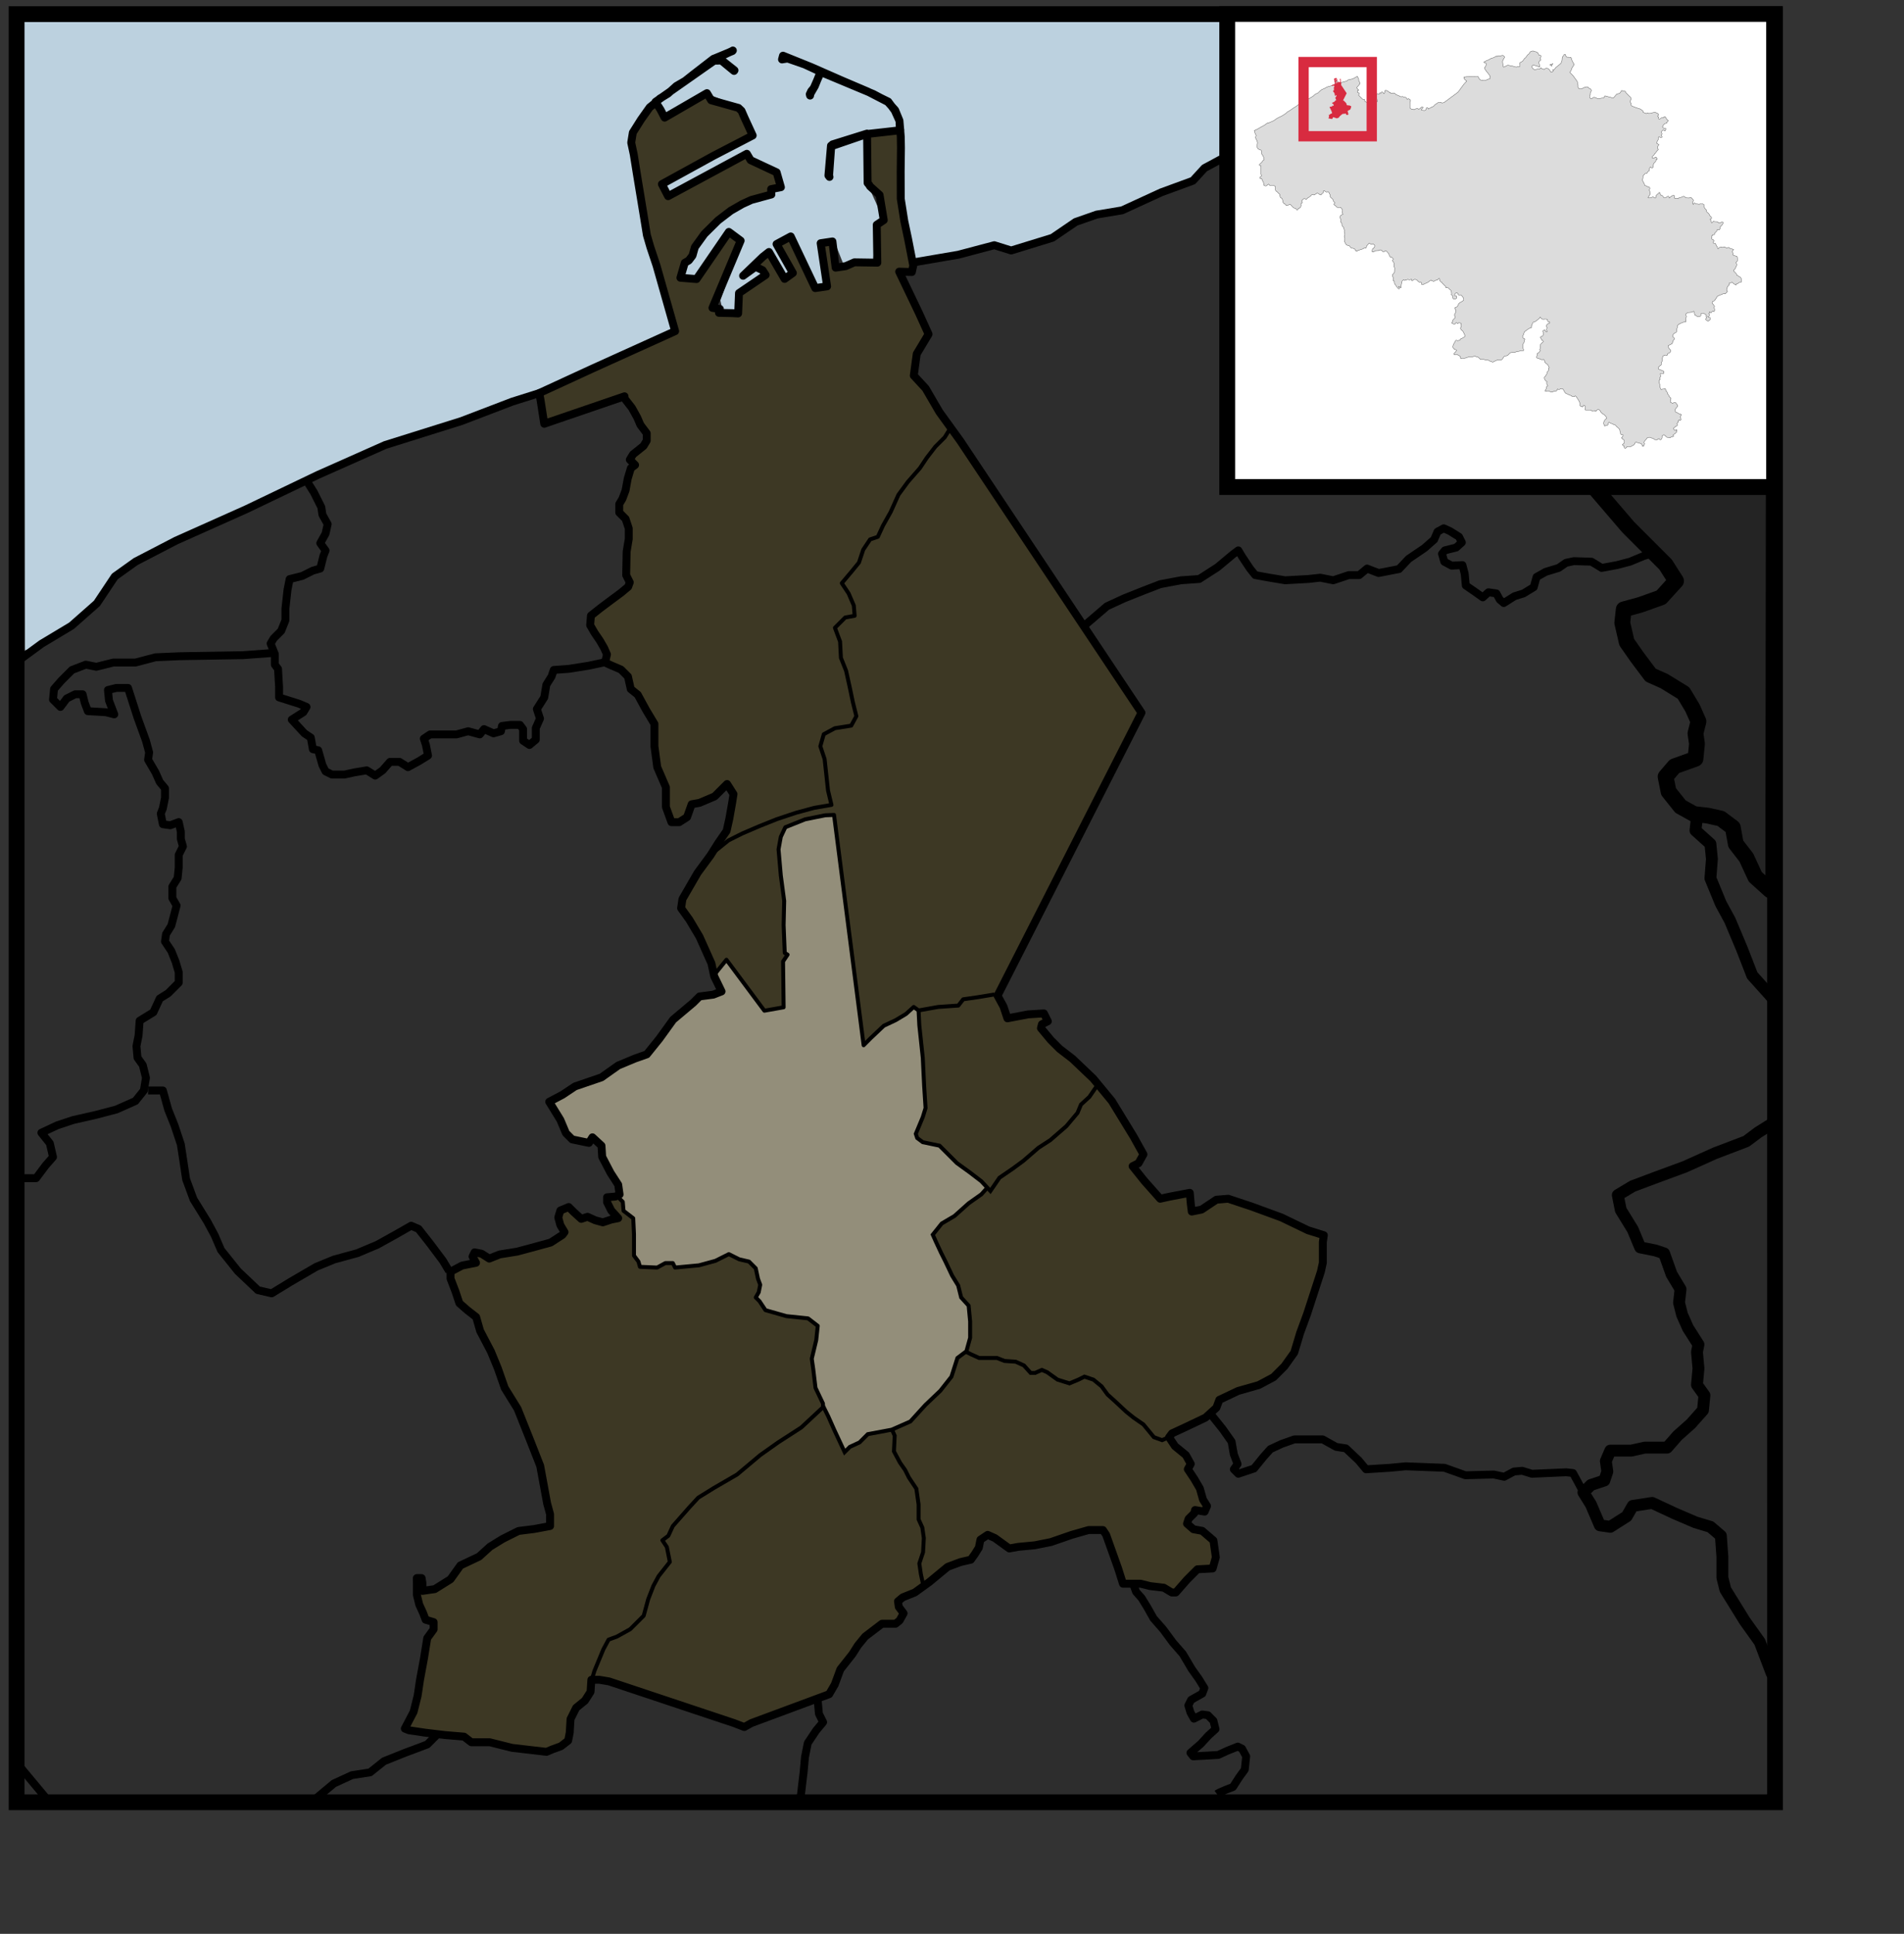
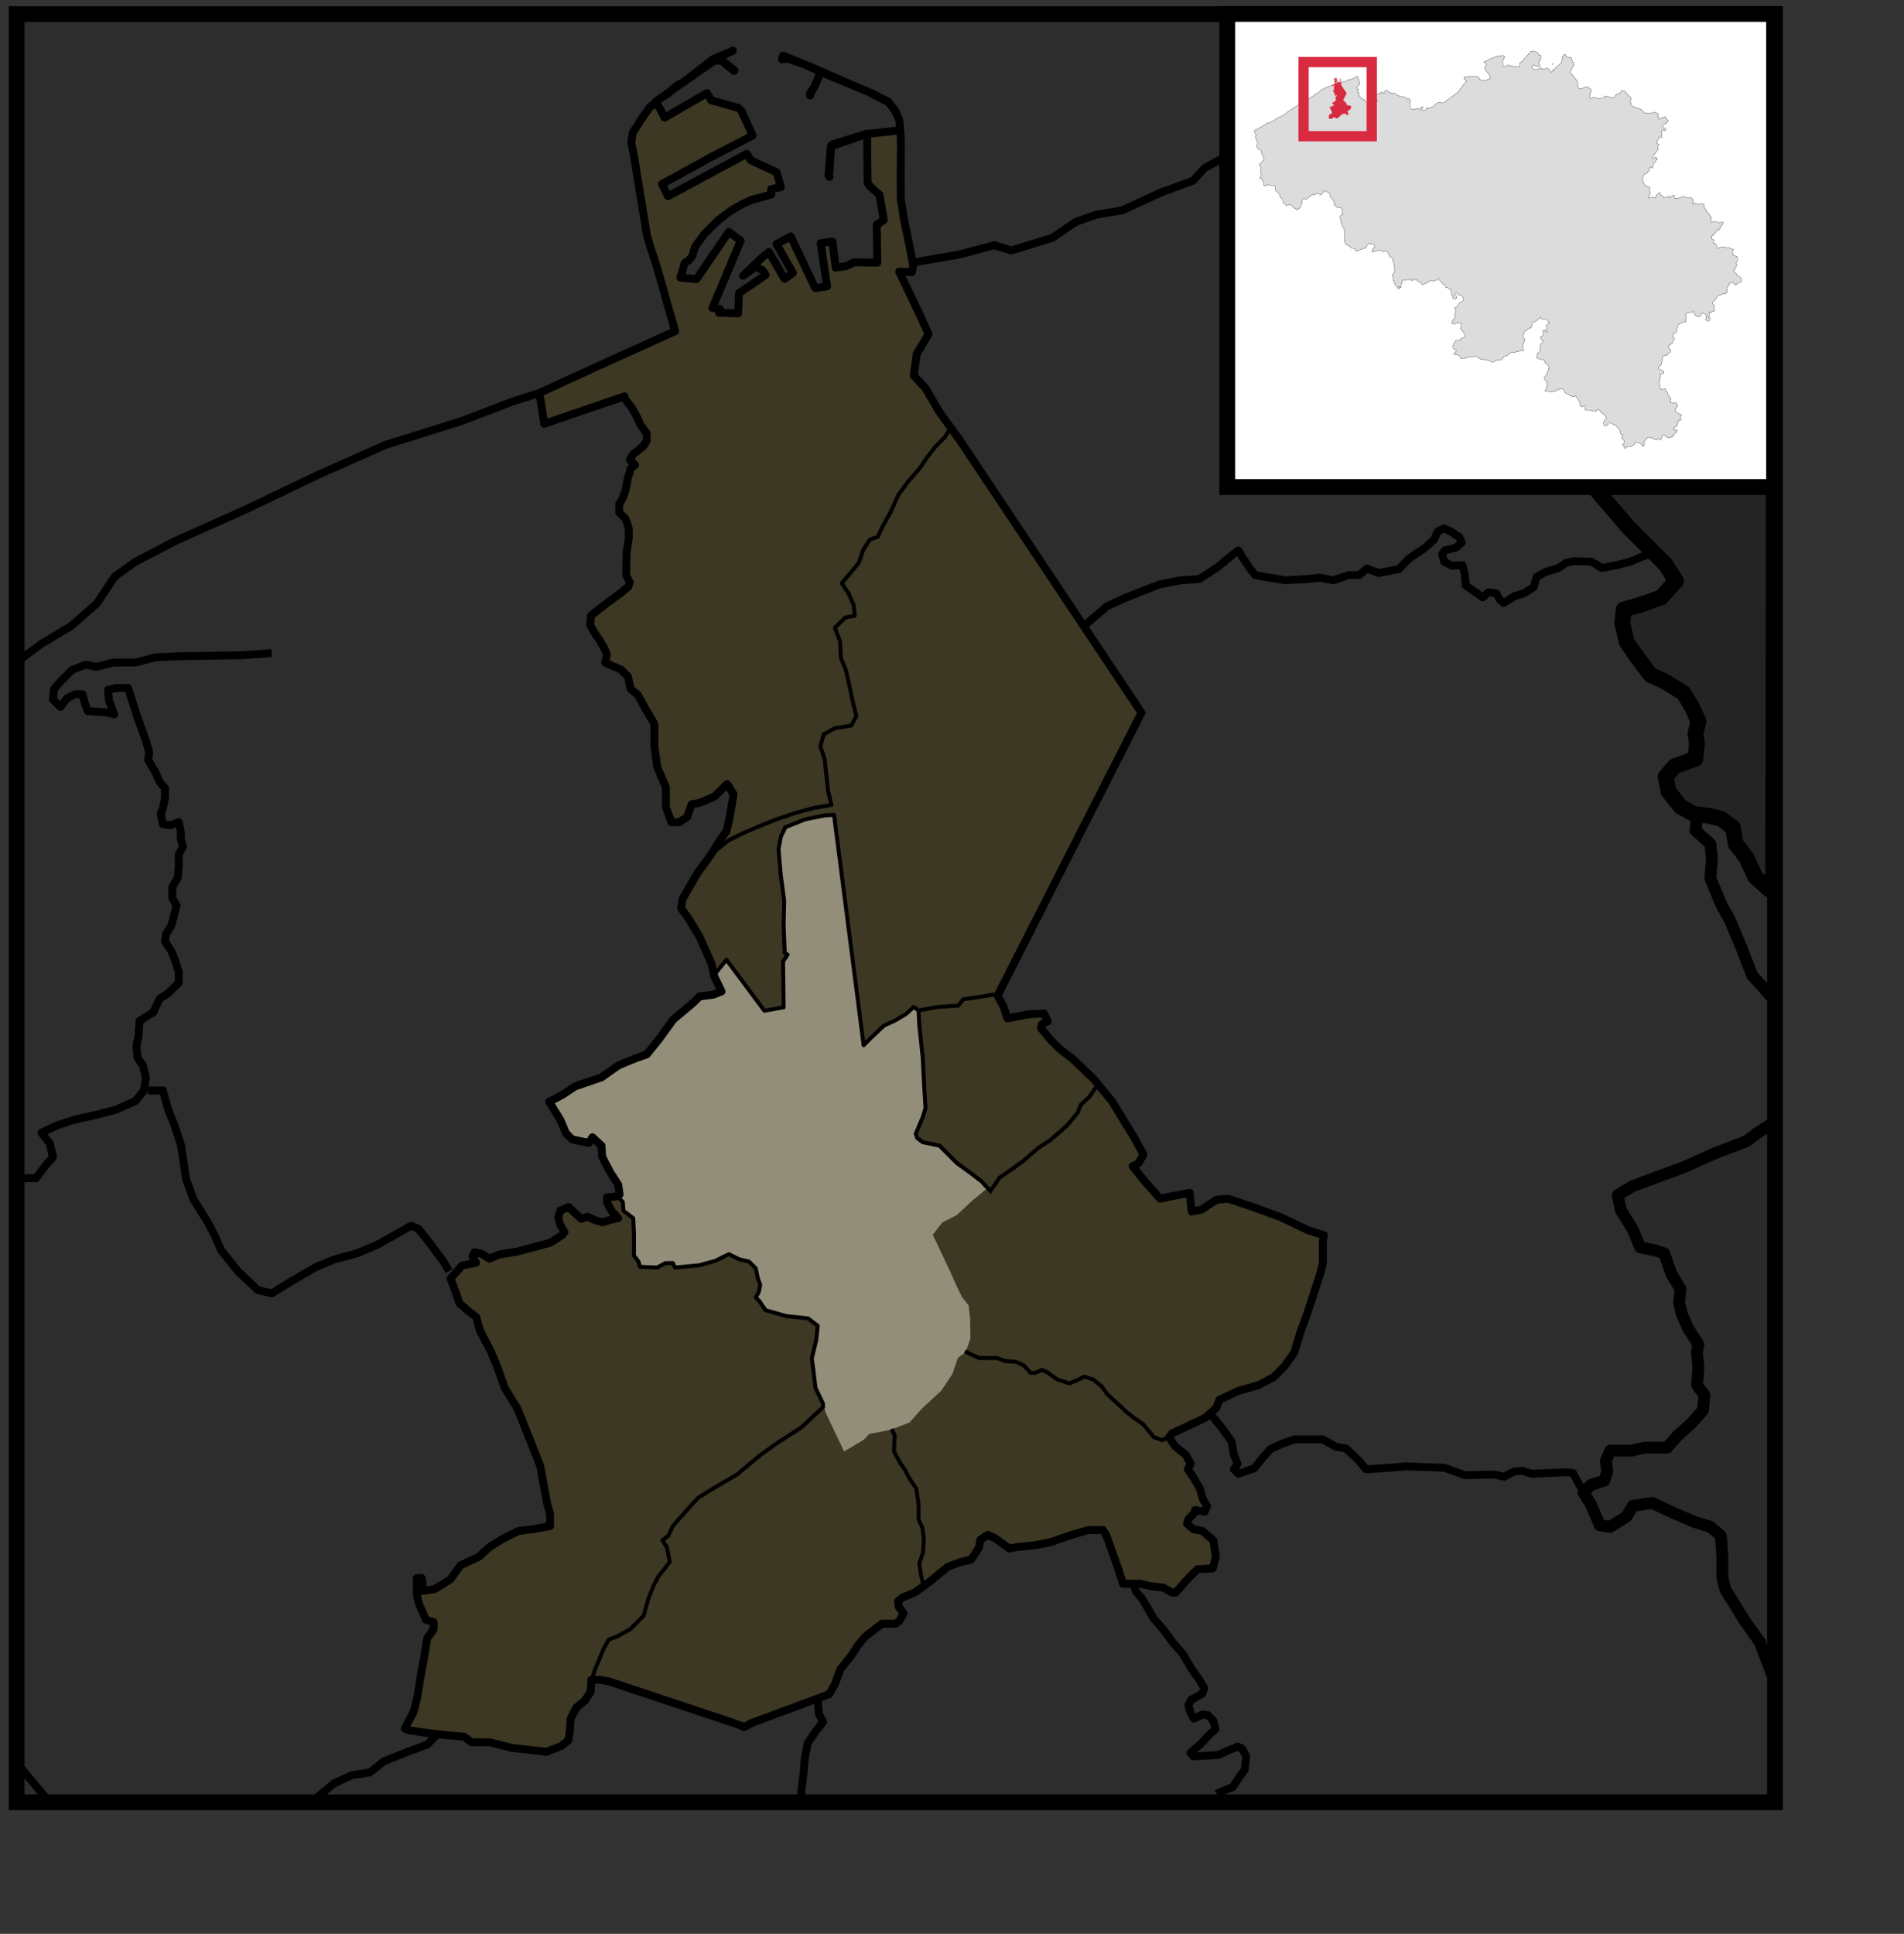
<svg xmlns="http://www.w3.org/2000/svg" xmlns:ns1="http://inkscape.sourceforge.net/DTD/sodipodi-0.dtd" xmlns:ns2="http://www.inkscape.org/namespaces/inkscape" id="svg2353" ns1:version="0.32" ns2:version="0.43" width="361.28pt" height="366.89pt" ns1:docbase="C:\Documents and Settings\Ruben\Bureaublad" ns1:docname="Brugge I.svg" ns2:export-filename="C:\Documents and Settings\Ruben\Bureaublad\Brugge3.svg" ns2:export-xdpi="99" ns2:export-ydpi="99" version="1.0">
  <rect width="100%" height="100%" fill="#333333" stroke="none" />
  <defs id="defs2356" />
  <ns1:namedview ns2:window-height="704" ns2:window-width="1015" ns2:pageshadow="2" ns2:pageopacity="0.0" borderopacity="1.0" bordercolor="#666666" pagecolor="#ffffff" id="base" ns2:zoom="4.9877395" ns2:cx="375.08812" ns2:cy="404.8691" ns2:window-x="1" ns2:window-y="0" ns2:current-layer="layer6" showguides="true" ns2:guide-bbox="true" />
  <path style="fill:none;fill-opacity:0.75;fill-rule:evenodd;stroke:#000000;stroke-width:0.108px;stroke-linecap:butt;stroke-linejoin:miter;stroke-opacity:1" d="M 180.301,247.428 L 181.318,245.853 L 183.083,243.777 L 183.779,242.99 L 186.133,245.997 L 188.969,249.863 L 192.607,254.659 L 193.463,255.661 L 198.011,255.017 L 198.064,243.348 L 199.456,241.558 L 198.546,241.2 L 198.492,229.316 L 196.834,213.995 L 198.76,209.056 L 206.411,206.407 L 208.177,205.977 L 209.728,206.192 L 211.226,206.12 L 211.494,209.772 L 212.35,217.861 L 213.581,228.17 L 216.042,247.142 L 217.005,255.733 L 217.433,258.597" id="path2647" />
  <g ns2:groupmode="layer" id="layer2" ns2:label="Layer 1" style="display:inline">
    <path style="fill:#aaaaaa;fill-opacity:1;fill-rule:evenodd;stroke:#000000;stroke-width:0.001;stroke-linecap:butt;stroke-linejoin:round;stroke-opacity:1;stroke-miterlimit:4;stroke-dasharray:none" d="M 156.2,302.507 L 157.322,303.91 L 157.696,305.406 L 158.725,306.996 L 160.221,308.586 L 160.408,310.644 L 160.315,314.759 L 160.408,317.565 L 161.157,318.875 L 162.092,320.558 L 164.243,320.558 L 166.488,320.465 L 168.078,319.717 L 169.855,319.717 L 170.791,320.371 L 174.719,320.558 L 182.202,318.501 L 184.166,317.191 L 186.317,318.126 L 188.281,318.968 L 189.591,319.155 L 190.994,320.932 L 191.835,323.364 L 192.584,325.516 L 191.929,327.106 L 191.274,327.947 L 191.742,329.07 L 192.771,330.286 L 193.987,331.502 L 198.102,332.811 L 202.779,333.372 L 205.117,333.84 L 206.988,335.617 L 206.427,338.797 L 205.398,343.1 L 205.585,345.906 L 206.146,348.338 L 206.52,351.237 L 207.736,354.324 L 209.139,357.878 L 213.535,367.138 L 215.499,366.015 L 218.586,364.145 L 219.895,362.742 L 225.227,361.713 L 230.09,359.842 L 233.27,356.288 L 238.134,351.798 L 240.94,347.589 L 242.343,343.474 L 244.307,342.071 L 245.523,338.517 L 245.43,333.466 L 245.056,330.192 L 243.465,328.228 L 242.156,325.609 L 240.379,321.587 L 235.983,312.327 L 238.415,309.241 L 242.062,307.37 L 246.178,303.535 L 249.826,300.542 L 247.394,297.923 L 244.401,295.866 L 239.818,291.844 L 237.573,289.786 L 233.645,289.131 L 231.961,287.635 L 231.587,286.793 L 234.299,280.339 L 233.177,264.065 L 232.429,255.553 L 231.119,254.711 L 228.687,257.05 L 223.73,259.482 L 218.492,264.345 L 217.931,259.575 L 211.01,206.542 L 209.326,206.168 L 205.678,206.916 L 202.124,207.945 L 198.85,209.442 L 197.447,211.873 L 197.073,215.241 L 197.541,221.601 L 198.476,227.774 L 198.289,233.667 L 198.383,240.12 L 198.85,241.149 L 198.944,241.523 L 198.102,243.113 L 198.289,254.805 L 193.613,255.647 L 183.698,242.926 L 180.331,246.2 L 182.389,250.315 L 179.676,251.718 L 177.244,251.999 L 173.035,256.021 L 168.452,260.23 L 163.963,266.59 L 155.825,269.864 L 150.12,273.324 L 143.011,276.037 L 138.99,278.749 L 143.947,287.354 L 147.688,288.944 L 149.839,288.009 L 151.991,289.225 L 152.832,293.621 L 155.451,298.578 L 156.948,301.104 L 156.2,302.507 z " id="path2060" />
  </g>
  <g ns2:groupmode="layer" id="layer4" ns2:label="Layer 2" style="display:inline" ns1:insensitive="true">
-     <path style="fill:#d3ebfa;fill-opacity:1;fill-rule:evenodd;stroke:none;stroke-width:1px;stroke-linecap:butt;stroke-linejoin:miter;stroke-opacity:0.938;display:inline" d="M 6.296,164.524 L 6.079,5.178 L 397.931,5.395 L 393.372,9.303 L 377.741,16.684 L 359.071,25.368 L 355.598,26.888 L 347.783,26.888 L 342.79,27.756 L 325.422,34.703 L 319.995,35.571 L 315.002,37.525 L 309.14,39.913 L 304.147,42.952 L 300.456,46.643 L 293.075,48.814 L 285.043,52.939 L 277.662,54.241 L 272.669,55.761 L 268.544,58.8 L 262.465,61.405 L 256.821,62.925 L 252.479,62.274 L 250.091,62.491 L 244.229,63.793 L 234.894,65.747 L 231.638,65.747 L 229.989,63.359 L 229.467,58.8 L 228.816,54.458 L 228.599,51.419 L 227.731,47.728 L 228.079,43.427 L 228.121,33.053 L 219.425,34.396 L 219.392,46.372 L 223.342,55.115 L 221.661,57.199 L 220.89,65.894 L 216.817,66.155 L 213.597,67.378 L 211.153,61.185 L 207.007,61.776 L 209.15,72.113 L 206.246,72.836 L 200.391,60.323 L 196.604,61.885 L 200.546,68.987 L 198.743,70 L 194.298,64.226 L 190.899,67.847 L 193.531,69.657 L 186.771,74.478 L 186.863,78.993 L 183.04,79.442 L 182.254,75.993 L 187.59,61.271 L 184.412,58.939 L 176.04,70.174 L 172.623,69.762 L 176.985,60.712 L 183.769,54.204 L 197.676,47.359 L 194.545,42.142 L 189.303,39.09 L 169.521,49.099 L 167.318,46.527 L 190.845,34.739 L 187.265,27.056 L 179.463,23.931 L 168.175,28.703 L 164.862,26.237 L 159.866,34.92 L 160.125,39.912 L 164.337,60.017 L 169.767,81.161 L 170.635,83.983 L 150.011,92.884 L 128.519,102.002 L 98.343,112.422 L 72.726,123.928 L 45.807,136.302 L 31.478,143.466 L 25.4,151.282 L 17.802,158.446 L 9.769,163.439 L 6.296,164.524 z " id="path16228" ns1:nodetypes="ccccccccccccccccccccccccccccccccccccccccccccccccccccccccccccccccccccccccccccccccccccccc" />
    <path style="fill:#000000;fill-opacity:0.078;fill-rule:evenodd;stroke:none;stroke-width:1px;stroke-linecap:butt;stroke-linejoin:miter;stroke-opacity:1" d="M 445.831,418.458 L 443.954,413.391 L 440.389,407.199 L 437.574,402.696 L 436.261,398.38 L 435.135,390.875 L 434.572,387.31 L 429.881,384.683 L 422.563,381.493 L 417.497,379.992 L 414.12,379.992 L 412.806,382.056 L 411.117,384.683 L 406.426,385.433 L 403.236,382.243 L 401.548,377.552 L 402.298,375.864 L 405.676,374.175 L 406.989,371.173 L 406.802,367.795 L 411.493,366.669 L 417.497,365.919 L 422.188,364.23 L 426.504,360.853 L 431.382,355.786 L 432.133,352.784 L 430.069,350.345 L 430.256,345.654 L 429.506,340.025 L 427.254,334.583 L 425.753,328.579 L 424.44,324.075 L 422.188,318.446 L 419.936,316.382 L 415.058,314.13 L 412.431,309.252 L 409.991,305.311 L 409.991,301.934 L 412.806,299.87 L 426.504,295.554 L 437.574,289.925 L 443.016,287.861 L 447.144,286.36 L 446.956,416.581 L 445.455,416.581 L 444.517,414.517" id="path20603" ns1:nodetypes="cccccccccccccccccccccccccccccccccccccccccc" />
-     <path style="fill:#000000;fill-opacity:0.078;fill-rule:evenodd;stroke:none;stroke-width:1px;stroke-linecap:butt;stroke-linejoin:miter;stroke-opacity:1" d="M 447.838,250.975 L 443.986,248.174 L 440.835,241.872 L 438.734,235.919 L 434.532,227.866 L 433.132,222.263 L 433.132,216.661 L 432.081,213.51 L 429.63,210.008 L 429.28,206.507 L 435.583,206.507 L 439.084,210.708 L 441.185,216.311 L 446.087,224.364 L 446.087,224.364 L 447.064,225.811 L 447.064,248.797 L 447.006,250.876" id="path23224" />
    <path style="fill:#000000;fill-opacity:0.196;fill-rule:evenodd;stroke:#000000;stroke-width:1px;stroke-linecap:butt;stroke-linejoin:miter;stroke-opacity:0.981" d="M 434.397,70.123 L 431.213,63.489 L 426.436,57.916 L 422.456,50.751 L 421.129,41.729 L 424.048,32.176 L 419.006,19.439 L 412.107,9.355 L 405.738,5.109 L 447.4,5.64 L 447.135,222.441 L 445.808,222.175 L 441.031,216.072 L 437.847,208.907 L 433.336,206.519 L 426.967,204.661 L 422.191,200.15 L 422.191,195.639 L 427.498,192.985 L 429.621,190.332 L 429.09,183.698 L 428.294,178.39 L 423.252,173.614 L 416.087,168.572 L 410.78,159.55 L 411.045,154.773 L 419.802,151.324 L 423.252,147.609 L 423.783,144.955 L 409.719,131.156 L 401.227,120.011 L 428.029,91.883 L 434.663,84.983 L 435.989,79.941 L 435.193,74.103 L 434.397,70.123 z " id="path26718" />
  </g>
  <g ns2:groupmode="layer" id="layer3" ns2:label="Layer 3" style="display:inline" ns1:insensitive="true">
    <path style="fill:none;fill-opacity:0.75;fill-rule:evenodd;stroke:#000000;stroke-width:2;stroke-linecap:butt;stroke-linejoin:round;stroke-miterlimit:4;stroke-dasharray:none;stroke-opacity:1" d="M 80.227,454.681 L 84.459,451.154 L 89.044,449.038 L 93.629,448.333 L 97.155,445.512 L 102.445,443.396 L 108.088,441.28 L 110.909,438.458" id="path2228" />
    <path style="fill:none;fill-opacity:0.75;fill-rule:evenodd;stroke:#000000;stroke-width:2;stroke-linecap:butt;stroke-linejoin:round;stroke-miterlimit:4;stroke-dasharray:none;stroke-opacity:1" d="M 202.603,454.254 L 203.308,448.333 L 203.661,444.454 L 204.366,440.927 L 206.482,437.753 L 208.246,435.637 L 207.188,433.521 L 206.835,429.631" id="path2230" ns1:nodetypes="cccccccc" />
    <path style="fill:none;fill-opacity:0.75;fill-rule:evenodd;stroke:#000000;stroke-width:2;stroke-linecap:butt;stroke-linejoin:round;stroke-miterlimit:4;stroke-dasharray:none;stroke-opacity:1" d="M 307.875,453.799 C 308.58,453.27 311.93,452.036 311.93,452.036 L 313.517,449.567 L 314.928,447.628 L 315.281,444.277 L 314.223,442.338 L 313.165,441.809 L 310.52,442.867 L 308.227,443.925 L 305.23,444.101 L 301.879,444.277 L 301.174,443.396 L 303.819,441.103 L 305.759,438.987 L 307.522,437.4 L 306.993,435.284 L 305.582,433.874 L 304.172,433.697 L 302.056,434.755 L 301.174,433.168 L 300.645,431.405 L 301.35,429.994 L 304.172,428.407 L 304.701,426.997 L 303.29,424.704 L 301.527,422.236 L 299.234,418.356 L 296.766,415.535 L 294.297,412.185 L 291.828,409.363 L 290.241,406.542 L 288.831,404.25 L 287.42,402.663 L 286.703,400.666" id="path2232" ns1:nodetypes="cccccccccccccccccccccccccccccccccc" />
    <path style="fill:none;fill-opacity:0.75;fill-rule:evenodd;stroke:#000000;stroke-width:2;stroke-linecap:butt;stroke-linejoin:round;stroke-miterlimit:4;stroke-dasharray:none;stroke-opacity:1" d="M 306.253,357.641 L 309.32,361.464 L 311.587,364.677 L 312.154,367.889 L 313.099,370.346 L 312.154,371.669 L 313.288,372.803 L 317.257,371.48 L 319.714,368.456 L 321.415,366.566 L 324.25,365.244 L 327.463,364.11 L 331.809,364.11 L 334.644,364.11 L 338.046,366 L 340.503,366.377 L 343.716,369.401 L 345.606,371.669 L 351.653,371.291 L 355.622,370.913 L 365.45,371.291 L 370.741,373.181 L 377.923,372.992 L 380.569,373.559 L 383.026,372.236 L 385.105,372.047 L 387.561,372.803 L 396.255,372.425 L 397.956,372.614 L 399.09,374.693 L 400.407,377.146" id="path2234" ns1:nodetypes="ccccccccccccccccccccccccccccccc" />
    <path style="fill:none;fill-opacity:0.75;fill-rule:evenodd;stroke:#000000;stroke-width:2;stroke-linecap:butt;stroke-linejoin:round;stroke-miterlimit:4;stroke-dasharray:none;stroke-opacity:1" d="M 274.132,158.444 L 280.052,153.369 L 284.33,151.395 L 289.265,149.421 L 293.543,147.775 L 298.808,146.788 L 303.415,146.459 L 308.021,143.498 L 311.97,140.207 L 313.286,139.22 L 314.273,140.865 L 316.248,143.827 L 317.564,145.472 L 321.183,146.13 L 325.132,146.788 L 331.055,146.459 L 334.016,146.13 L 337.307,146.788 L 341.255,145.472 L 343.888,145.472 L 345.862,143.827 L 348.787,144.951 L 353.943,143.949 L 356.378,141.371 L 360.388,138.649 L 362.823,136.501 L 363.682,134.496 L 365.258,133.636 L 366.833,134.353 L 369.125,135.785 L 369.841,137.217 L 368.409,138.506 L 365.544,139.222 L 364.828,140.082 L 365.401,142.087 L 367.263,143.089 L 369.984,142.946 L 370.557,145.095 L 370.844,148.102 L 373.135,149.678 L 375.14,151.11 L 376.573,149.821 L 378.578,150.108 L 379.437,151.683 L 380.44,152.543 L 383.161,150.824 L 385.453,150.108 L 388.031,148.532 L 388.747,145.954 L 391.039,144.665 L 394.333,143.662 L 396.195,142.373 L 398.2,141.944 L 402.64,142.087 L 404.072,142.946 L 405.218,143.662 L 409.085,142.946 L 412.38,142.087 L 415.817,140.655 L 417.249,140.225" id="path2236" ns1:nodetypes="cccccccccccccccccccccccccccccccccccccccccccccccccccccccccccc" />
    <path style="fill:none;fill-opacity:0.75;fill-rule:evenodd;stroke:#000000;stroke-width:2;stroke-linecap:butt;stroke-linejoin:round;stroke-miterlimit:4;stroke-dasharray:none;stroke-opacity:1;display:inline" d="M 4.856,166.993 L 10.526,162.835 L 18.086,158.299 L 24.511,152.63 L 29.047,145.826 L 34.339,142.046 L 44.544,136.754 L 62.309,128.817 L 80.452,120.123 L 97.461,112.564 L 116.738,106.516 L 129.59,101.602 L 136.771,99.334" id="path13602" />
    <path style="fill:none;fill-opacity:0.75;fill-rule:evenodd;stroke:#000000;stroke-width:2;stroke-linecap:butt;stroke-linejoin:round;stroke-miterlimit:4;stroke-dasharray:none;stroke-opacity:1" d="M 231.504,66.304 L 242.462,64.433 L 251.549,62.028 L 255.825,63.364 L 266.249,60.157 L 272.129,56.148 L 277.474,54.277 L 283.889,53.208 L 293.778,48.664 L 301.796,45.724 L 304.736,42.517 L 311.685,38.775 L 321.842,35.3 L 330.662,32.895 L 340.284,29.153 L 346.431,27.282 L 356.587,26.748 L 366.744,21.669 L 377.167,16.858 L 388.393,12.048 L 394.807,8.038 L 400.954,4.564" id="path10101" />
-     <path style="fill:#937301;fill-opacity:0.196;fill-rule:evenodd;stroke:#000000;stroke-width:2;stroke-linecap:butt;stroke-linejoin:round;stroke-miterlimit:4;stroke-dasharray:none;stroke-opacity:1" d="M 136.431,99.441 L 150.077,93.153 L 170.807,83.775 L 168.781,76.632 L 166.096,67.161 L 164.533,62.486 L 163.662,59.483 L 162.808,54.221 L 161.116,43.944 L 160.328,39.016 L 159.697,36.082 L 160.105,33.538 L 162.17,30.261 L 164.365,27.162 L 165.976,25.864 L 166.93,24.94 L 168.992,23.68 L 171.117,21.76 L 173.323,20.472 L 175.593,18.68 L 180.504,14.885 L 180.985,14.7 L 185.305,12.907 L 185.409,12.776 L 185.361,12.832 L 181.958,14.447 L 182.235,14.935 L 185.825,17.797 L 185.712,17.946 L 182.474,15.286 L 181.549,15.342 L 180.686,15.345 L 165.84,25.76 L 167.114,27.758 L 168.15,29.759 L 178.851,23.56 L 179.923,25.366 L 186.824,27.296 L 187.597,28.032 L 188.355,29.77 L 190.429,34.268 L 180.512,39.411 L 167.457,46.581 L 169.03,49.63 L 188.942,38.899 L 189.903,40.519 L 196.485,43.594 L 197.567,47.356 L 195.089,47.842 L 195.157,49.198 L 190.095,50.573 L 187.786,51.63 L 184.899,53.285 L 181.653,55.769 L 178.2,59.188 L 175.8,62.516 L 175.202,64.646 L 174.261,65.886 L 173.242,66.485 L 172.14,70.262 L 176.217,70.595 L 184.395,58.664 L 187.384,60.881 L 180.251,77.883 L 182.125,78.15 L 181.889,79.137 L 185.181,79.207 L 186.749,79.288 L 186.961,74.141 L 193.712,69.553 L 192.931,68.349 L 191.147,67.484 L 188.001,69.762 L 192.982,64.974 L 194.546,63.742 L 198.505,70.554 L 200.593,69.053 L 196.467,61.743 L 200.052,59.81 L 206.253,72.878 L 209.257,72.438 L 207.624,61.524 L 210.603,61.08 L 211.412,67.702 L 213.949,67.331 L 216.166,66.358 L 221.966,66.448 L 221.814,56.863 L 223.588,55.679 L 222.528,49.308 L 220.121,47.146 L 219.853,46.694 L 219.503,46.29 L 219.366,33.791 L 210.619,36.526 L 210.29,37.088 L 209.757,44.415 L 209.863,44.755 L 209.585,44.4 L 210.235,36.849 L 210.535,36.719 L 210.552,36.91 L 219.306,33.904 L 227.789,32.949 L 227.636,32.048 L 227.57,30.585 L 226.378,27.954 L 224.716,25.702 L 222.737,24.728 L 220.951,23.781 L 207.593,18.202 L 206.162,21.757 L 205.016,23.742 L 204.95,24.177 L 204.87,23.832 L 205.241,23.043 L 205.892,22.258 L 207.665,18.203 L 203.628,16.327 L 199.268,14.805 L 197.844,15.034 L 198.099,14.086 L 205.209,16.954 L 213.007,20.378 L 219.536,23.16 L 224.609,25.781 L 226.475,27.871 L 227.559,30.512 L 227.892,34.59 L 227.938,37.387 L 227.869,43.39 L 227.89,50.277 L 228.778,55.899 L 229.75,60.472 L 231.053,67.179 L 230.7,68.812 L 227.487,68.718 L 232.432,79.044 L 234.926,84.53 L 231.933,89.517 L 231.185,95.003 L 234.178,98.245 L 237.669,104.23 L 242.906,111.462 L 248.891,120.44 L 288.791,180.289 L 252.382,251.86 L 253.878,254.603 L 254.876,257.595 L 260.112,256.598 L 264.102,256.349 L 265.1,258.344 L 263.604,259.092 L 263.354,260.089 L 265.848,263.082 L 268.092,265.326 L 271.334,267.82 L 276.571,272.807 L 281.309,278.543 L 286.796,287.52 L 289.289,292.009 L 288.042,294.253 L 286.546,295.002 L 289.539,298.742 L 293.529,303.231 L 295.773,302.732 L 301.01,301.735 L 301.259,304.478 L 301.509,306.473 L 304.002,305.974 L 307.743,303.48 L 310.735,303.231 L 316.72,305.226 L 324.202,307.969 L 330.935,311.211 L 334.925,312.458 L 334.675,314.203 L 334.675,319.44 L 334.177,321.685 L 330.685,332.408 L 328.94,337.146 L 327.444,342.133 L 324.95,345.625 L 322.207,348.368 L 318.466,350.363 L 313.229,351.859 L 308.491,354.103 L 307.743,356.098 L 305,358.592 L 299.763,361.086 L 296.521,362.582 L 295.773,363.579 L 297.269,365.824 L 300.012,368.068 L 301.259,370.313 L 300.514,371.645 L 302.135,374.076 L 303.553,376.506 L 304.363,379.342 L 305.376,380.963 L 304.768,382.38 L 302.337,381.975 L 302.135,382.786 L 300.717,384.203 L 300.312,385.419 L 301.932,386.837 L 304.16,387.242 L 306.996,389.672 L 307.604,393.926 L 306.793,396.762 L 302.945,396.964 L 300.312,399.598 L 297.476,402.838 L 296.463,402.838 L 294.438,401.623 L 290.994,401.218 L 288.564,400.61 L 284.107,400.61 L 282.892,396.762 L 279.854,388.255 L 279.043,387.039 L 275.397,387.039 L 271.144,388.255 L 265.877,390.078 L 261.826,390.888 L 257.573,391.293 L 255.345,391.698 L 251.699,389.065 L 249.876,388.255 L 248.053,389.47 L 247.647,391.495 L 246.635,393.116 L 245.622,394.534 L 242.989,395.141 L 239.748,396.357 L 235.089,400.205 L 231.443,402.838 L 228.405,404.054 L 227.189,405.067 L 227.392,406.484 L 228.607,408.105 L 227.595,409.928 L 226.582,410.738 L 223.138,410.738 L 218.885,413.979 L 217.062,416.207 L 215.644,418.435 L 212.605,422.284 L 211.188,426.132 L 209.77,428.563 L 190.122,435.855 L 188.299,436.868 L 185.666,435.855 L 154.067,425.322 L 151.637,424.917 L 149.611,424.917 L 149.408,427.955 L 147.991,430.183 L 145.762,432.006 L 144.952,433.627 L 144.345,434.842 L 144.142,438.286 L 143.737,440.311 L 141.914,441.729 L 139.686,442.539 L 138.268,443.147 L 129.558,442.134 L 123.886,440.716 L 119.228,440.716 L 117.405,439.298 L 112.543,438.893 L 107.48,438.286 L 103.428,437.678 L 102.416,437.273 L 104.644,433.019 L 105.657,428.968 L 106.264,424.917 L 107.277,419.448 L 108.087,414.384 L 109.708,412.156 L 109.708,410.333 L 107.682,409.725 L 107.074,408.105 L 106.062,405.877 L 105.47,403.446 L 105.47,400.813 L 105.454,399.192 L 106.669,399.192 L 106.872,400.408 L 106.872,402.433 L 109.989,401.983 L 113.979,399.489 L 116.473,395.998 L 121.211,393.754 L 123.954,391.26 L 127.196,389.265 L 131.186,387.27 L 135.176,386.771 L 139.166,386.023 L 139.166,383.031 L 138.418,380.288 L 136.672,370.811 L 133.929,363.829 L 130.937,356.348 L 127.695,351.111 L 125.949,346.123 L 124.204,341.884 L 121.46,336.647 L 120.463,333.156 L 118.219,331.41 L 116.224,329.665 L 115.226,326.672 L 113.979,323.43 L 113.979,321.685 L 116.905,320.138 L 120.431,319.433 L 119.55,317.846 L 120.079,316.788 L 121.842,317.141 L 123.782,318.375 L 126.427,317.317 L 130.835,316.611 L 135.42,315.377 L 139.299,314.319 L 142.297,312.379 L 142.826,311.674 L 141.768,309.911 L 141.239,307.971 L 141.768,306.208 L 143.884,305.326 L 145.118,306.56 L 147.058,308.324 L 148.645,307.795 L 150.585,308.676 L 152.524,309.205 L 154.64,308.5 L 156.404,308.147 L 154.64,306.208 L 153.582,304.092 L 153.582,302.857 L 155.698,302.681 L 156.756,302.152 L 156.404,299.683 L 154.464,296.686 L 152.348,292.63 L 152.172,289.809 L 149.879,287.693 L 148.998,289.103 L 144.766,288.222 L 143.179,286.635 L 141.768,283.284 L 140.357,280.992 L 138.946,278.7 L 142.297,276.936 L 145.471,274.82 L 152.172,272.528 L 156.404,269.53 L 160.636,267.767 L 163.633,266.709 L 166.824,262.749 L 170.298,257.938 L 175.376,253.662 L 176.98,252.058 L 180.456,251.606 L 182.55,250.791 L 180.689,246.952 L 179.991,243.695 L 176.966,236.947 L 174.406,232.643 L 172.312,229.734 L 172.661,227.408 L 176.501,220.776 L 179.758,216.356 L 181.736,213.214 L 183.83,210.19 L 184.528,207.049 L 185.226,203.093 L 185.575,200.883 L 183.946,198.323 L 180.805,201.464 L 176.966,203.093 L 174.988,203.442 L 173.825,206.7 L 171.847,207.979 L 169.869,207.979 L 168.473,204.14 L 168.473,199.138 L 166.278,194.059 L 165.573,188.769 L 165.573,183.127 L 163.457,179.6 L 161.341,175.721 L 159.578,174.31 L 158.872,171.136 L 157.109,169.372 L 154.64,168.314 L 153.083,167.609 L 153.561,165.546 L 152.852,163.925 L 151.738,162.001 L 150.421,160.077 L 149.307,158.152 L 149.51,155.722 L 151.94,153.797 L 154.371,151.974 L 157.105,149.949 L 158.928,148.43 L 159.334,147.316 L 158.422,145.493 L 158.538,139.537 L 159.073,136.329 L 159.073,133.657 L 158.271,131.251 L 156.667,129.648 L 156.667,127.509 L 157.469,126.173 L 158.271,124.035 L 158.805,121.095 L 159.607,118.422 L 160.676,117.62 L 159.34,116.284 L 160.142,114.948 L 162.815,112.809 L 163.616,111.473 L 163.616,109.602 L 162.013,107.464 L 161.211,105.593 L 159.875,103.188 L 158.004,100.782 L 158.004,100.248 L 137.691,107.197 L 136.755,101.183 L 136.431,99.441 z " id="path2652" ns1:nodetypes="ccccccccccccccccccccccccccccccccccccccccccccccccccccccccccccccccccccccccccccccccccccccccccccccccccccccccccccccccccccccccccccccccccccccccccccccccccccccccccccccccccccccccccccccccccccccccccccccccccccccccccccccccccccccccccccccccccccccccccccccccccccccccccccccccccccccccccccccccccccccccccccccccccccccccccccccccccccccccccccccccccccccccccccccccccccccccccccccccccccccccccccccccccccccccccccccccccccccccccccccccccccccccccccccccccccccccccccccccc" />
+     <path style="fill:#937301;fill-opacity:0.196;fill-rule:evenodd;stroke:#000000;stroke-width:2;stroke-linecap:butt;stroke-linejoin:round;stroke-miterlimit:4;stroke-dasharray:none;stroke-opacity:1" d="M 136.431,99.441 L 150.077,93.153 L 170.807,83.775 L 168.781,76.632 L 166.096,67.161 L 164.533,62.486 L 163.662,59.483 L 162.808,54.221 L 161.116,43.944 L 160.328,39.016 L 159.697,36.082 L 160.105,33.538 L 162.17,30.261 L 164.365,27.162 L 165.976,25.864 L 166.93,24.94 L 168.992,23.68 L 171.117,21.76 L 173.323,20.472 L 175.593,18.68 L 180.504,14.885 L 180.985,14.7 L 185.305,12.907 L 185.409,12.776 L 185.361,12.832 L 181.958,14.447 L 182.235,14.935 L 185.825,17.797 L 185.712,17.946 L 182.474,15.286 L 181.549,15.342 L 180.686,15.345 L 165.84,25.76 L 167.114,27.758 L 168.15,29.759 L 178.851,23.56 L 179.923,25.366 L 186.824,27.296 L 187.597,28.032 L 188.355,29.77 L 190.429,34.268 L 180.512,39.411 L 167.457,46.581 L 169.03,49.63 L 188.942,38.899 L 189.903,40.519 L 196.485,43.594 L 197.567,47.356 L 195.089,47.842 L 195.157,49.198 L 190.095,50.573 L 187.786,51.63 L 184.899,53.285 L 181.653,55.769 L 178.2,59.188 L 175.8,62.516 L 175.202,64.646 L 174.261,65.886 L 173.242,66.485 L 172.14,70.262 L 176.217,70.595 L 184.395,58.664 L 187.384,60.881 L 180.251,77.883 L 182.125,78.15 L 181.889,79.137 L 185.181,79.207 L 186.749,79.288 L 186.961,74.141 L 193.712,69.553 L 192.931,68.349 L 191.147,67.484 L 188.001,69.762 L 192.982,64.974 L 194.546,63.742 L 198.505,70.554 L 200.593,69.053 L 196.467,61.743 L 200.052,59.81 L 206.253,72.878 L 209.257,72.438 L 207.624,61.524 L 210.603,61.08 L 211.412,67.702 L 213.949,67.331 L 216.166,66.358 L 221.966,66.448 L 221.814,56.863 L 223.588,55.679 L 222.528,49.308 L 220.121,47.146 L 219.853,46.694 L 219.503,46.29 L 219.366,33.791 L 210.619,36.526 L 210.29,37.088 L 209.757,44.415 L 209.863,44.755 L 209.585,44.4 L 210.235,36.849 L 210.535,36.719 L 210.552,36.91 L 219.306,33.904 L 227.789,32.949 L 227.636,32.048 L 227.57,30.585 L 226.378,27.954 L 224.716,25.702 L 222.737,24.728 L 220.951,23.781 L 207.593,18.202 L 206.162,21.757 L 205.016,23.742 L 204.95,24.177 L 204.87,23.832 L 205.241,23.043 L 205.892,22.258 L 207.665,18.203 L 203.628,16.327 L 199.268,14.805 L 197.844,15.034 L 198.099,14.086 L 205.209,16.954 L 213.007,20.378 L 219.536,23.16 L 224.609,25.781 L 226.475,27.871 L 227.559,30.512 L 227.892,34.59 L 227.938,37.387 L 227.869,43.39 L 227.89,50.277 L 228.778,55.899 L 229.75,60.472 L 231.053,67.179 L 230.7,68.812 L 227.487,68.718 L 232.432,79.044 L 234.926,84.53 L 231.933,89.517 L 231.185,95.003 L 234.178,98.245 L 237.669,104.23 L 242.906,111.462 L 248.891,120.44 L 288.791,180.289 L 252.382,251.86 L 253.878,254.603 L 254.876,257.595 L 260.112,256.598 L 264.102,256.349 L 265.1,258.344 L 263.604,259.092 L 263.354,260.089 L 265.848,263.082 L 268.092,265.326 L 271.334,267.82 L 276.571,272.807 L 281.309,278.543 L 286.796,287.52 L 289.289,292.009 L 288.042,294.253 L 286.546,295.002 L 289.539,298.742 L 293.529,303.231 L 295.773,302.732 L 301.01,301.735 L 301.259,304.478 L 301.509,306.473 L 304.002,305.974 L 307.743,303.48 L 310.735,303.231 L 316.72,305.226 L 324.202,307.969 L 330.935,311.211 L 334.925,312.458 L 334.675,314.203 L 334.675,319.44 L 334.177,321.685 L 330.685,332.408 L 328.94,337.146 L 327.444,342.133 L 324.95,345.625 L 322.207,348.368 L 318.466,350.363 L 313.229,351.859 L 308.491,354.103 L 307.743,356.098 L 305,358.592 L 299.763,361.086 L 296.521,362.582 L 295.773,363.579 L 297.269,365.824 L 300.012,368.068 L 301.259,370.313 L 300.514,371.645 L 302.135,374.076 L 303.553,376.506 L 304.363,379.342 L 305.376,380.963 L 304.768,382.38 L 302.337,381.975 L 302.135,382.786 L 300.717,384.203 L 300.312,385.419 L 301.932,386.837 L 304.16,387.242 L 306.996,389.672 L 307.604,393.926 L 306.793,396.762 L 302.945,396.964 L 300.312,399.598 L 297.476,402.838 L 296.463,402.838 L 294.438,401.623 L 290.994,401.218 L 288.564,400.61 L 284.107,400.61 L 282.892,396.762 L 279.854,388.255 L 279.043,387.039 L 275.397,387.039 L 271.144,388.255 L 265.877,390.078 L 261.826,390.888 L 257.573,391.293 L 255.345,391.698 L 251.699,389.065 L 249.876,388.255 L 248.053,389.47 L 247.647,391.495 L 246.635,393.116 L 245.622,394.534 L 242.989,395.141 L 239.748,396.357 L 235.089,400.205 L 231.443,402.838 L 228.405,404.054 L 227.189,405.067 L 227.392,406.484 L 228.607,408.105 L 227.595,409.928 L 226.582,410.738 L 223.138,410.738 L 218.885,413.979 L 217.062,416.207 L 215.644,418.435 L 212.605,422.284 L 211.188,426.132 L 209.77,428.563 L 190.122,435.855 L 188.299,436.868 L 185.666,435.855 L 154.067,425.322 L 151.637,424.917 L 149.611,424.917 L 149.408,427.955 L 147.991,430.183 L 145.762,432.006 L 144.952,433.627 L 144.345,434.842 L 144.142,438.286 L 143.737,440.311 L 141.914,441.729 L 139.686,442.539 L 138.268,443.147 L 129.558,442.134 L 123.886,440.716 L 119.228,440.716 L 117.405,439.298 L 112.543,438.893 L 107.48,438.286 L 103.428,437.678 L 102.416,437.273 L 104.644,433.019 L 105.657,428.968 L 106.264,424.917 L 107.277,419.448 L 108.087,414.384 L 109.708,412.156 L 109.708,410.333 L 107.682,409.725 L 107.074,408.105 L 106.062,405.877 L 105.47,403.446 L 105.47,400.813 L 105.454,399.192 L 106.669,399.192 L 106.872,400.408 L 106.872,402.433 L 109.989,401.983 L 113.979,399.489 L 116.473,395.998 L 121.211,393.754 L 123.954,391.26 L 127.196,389.265 L 131.186,387.27 L 135.176,386.771 L 139.166,386.023 L 139.166,383.031 L 138.418,380.288 L 136.672,370.811 L 133.929,363.829 L 130.937,356.348 L 127.695,351.111 L 125.949,346.123 L 124.204,341.884 L 121.46,336.647 L 120.463,333.156 L 118.219,331.41 L 116.224,329.665 L 115.226,326.672 L 113.979,323.43 L 116.905,320.138 L 120.431,319.433 L 119.55,317.846 L 120.079,316.788 L 121.842,317.141 L 123.782,318.375 L 126.427,317.317 L 130.835,316.611 L 135.42,315.377 L 139.299,314.319 L 142.297,312.379 L 142.826,311.674 L 141.768,309.911 L 141.239,307.971 L 141.768,306.208 L 143.884,305.326 L 145.118,306.56 L 147.058,308.324 L 148.645,307.795 L 150.585,308.676 L 152.524,309.205 L 154.64,308.5 L 156.404,308.147 L 154.64,306.208 L 153.582,304.092 L 153.582,302.857 L 155.698,302.681 L 156.756,302.152 L 156.404,299.683 L 154.464,296.686 L 152.348,292.63 L 152.172,289.809 L 149.879,287.693 L 148.998,289.103 L 144.766,288.222 L 143.179,286.635 L 141.768,283.284 L 140.357,280.992 L 138.946,278.7 L 142.297,276.936 L 145.471,274.82 L 152.172,272.528 L 156.404,269.53 L 160.636,267.767 L 163.633,266.709 L 166.824,262.749 L 170.298,257.938 L 175.376,253.662 L 176.98,252.058 L 180.456,251.606 L 182.55,250.791 L 180.689,246.952 L 179.991,243.695 L 176.966,236.947 L 174.406,232.643 L 172.312,229.734 L 172.661,227.408 L 176.501,220.776 L 179.758,216.356 L 181.736,213.214 L 183.83,210.19 L 184.528,207.049 L 185.226,203.093 L 185.575,200.883 L 183.946,198.323 L 180.805,201.464 L 176.966,203.093 L 174.988,203.442 L 173.825,206.7 L 171.847,207.979 L 169.869,207.979 L 168.473,204.14 L 168.473,199.138 L 166.278,194.059 L 165.573,188.769 L 165.573,183.127 L 163.457,179.6 L 161.341,175.721 L 159.578,174.31 L 158.872,171.136 L 157.109,169.372 L 154.64,168.314 L 153.083,167.609 L 153.561,165.546 L 152.852,163.925 L 151.738,162.001 L 150.421,160.077 L 149.307,158.152 L 149.51,155.722 L 151.94,153.797 L 154.371,151.974 L 157.105,149.949 L 158.928,148.43 L 159.334,147.316 L 158.422,145.493 L 158.538,139.537 L 159.073,136.329 L 159.073,133.657 L 158.271,131.251 L 156.667,129.648 L 156.667,127.509 L 157.469,126.173 L 158.271,124.035 L 158.805,121.095 L 159.607,118.422 L 160.676,117.62 L 159.34,116.284 L 160.142,114.948 L 162.815,112.809 L 163.616,111.473 L 163.616,109.602 L 162.013,107.464 L 161.211,105.593 L 159.875,103.188 L 158.004,100.782 L 158.004,100.248 L 137.691,107.197 L 136.755,101.183 L 136.431,99.441 z " id="path2652" ns1:nodetypes="ccccccccccccccccccccccccccccccccccccccccccccccccccccccccccccccccccccccccccccccccccccccccccccccccccccccccccccccccccccccccccccccccccccccccccccccccccccccccccccccccccccccccccccccccccccccccccccccccccccccccccccccccccccccccccccccccccccccccccccccccccccccccccccccccccccccccccccccccccccccccccccccccccccccccccccccccccccccccccccccccccccccccccccccccccccccccccccccccccccccccccccccccccccccccccccccccccccccccccccccccccccccccccccccccccccccccccccccccc" />
    <path style="fill:none;fill-opacity:0.75;fill-rule:evenodd;stroke:#000000;stroke-width:3;stroke-linecap:round;stroke-linejoin:round;stroke-miterlimit:4;stroke-dasharray:none;stroke-opacity:1" d="M 448.227,423.264 L 445.204,415.326 L 441.424,410.034 L 436.51,402.097 L 435.754,399.073 L 435.754,393.781 L 435.376,388.489 L 432.73,386.221 L 428.95,385.088 L 423.659,382.82 L 417.989,380.174 L 413.075,380.93 L 411.563,383.576 L 407.405,386.221 L 404.76,385.843 L 402.492,380.552 L 400.602,377.528 L 402.492,375.638 L 405.894,374.504 L 406.649,372.236 L 406.272,369.59 L 407.405,366.944 L 412.697,366.944 L 416.099,366.188 L 421.769,366.188 L 424.415,363.165 L 427.816,360.141 L 430.84,356.739 L 431.218,352.959 L 429.328,350.313 L 429.706,346.156 L 429.328,341.998 L 429.706,340.108 L 427.06,335.95 L 425.549,332.548 L 424.793,329.524 L 425.171,326.123 L 422.903,322.343 L 421.013,317.051 L 418.745,316.295 L 414.965,315.539 L 413.075,311.003 L 410.051,306.09 L 409.295,302.31 L 413.075,300.042 L 419.123,297.774 L 426.304,295.128 L 433.864,291.726 L 441.802,288.702 L 444.826,286.435 L 447.849,284.545" id="path10976" />
    <path style="fill:none;fill-opacity:0.75;fill-rule:evenodd;stroke:#000000;stroke-width:3;stroke-linecap:round;stroke-linejoin:round;stroke-miterlimit:4;stroke-dasharray:none;stroke-opacity:1" d="M 448.41,252.416 L 443.314,246.747 L 440.668,239.943 L 437.644,232.761 L 435.376,228.604 L 432.73,222.178 L 433.108,217.264 L 432.73,213.484 L 428.95,210.083 L 429.328,206.681 L 429.706,206.303" id="path11851" ns1:nodetypes="ccccccccccc" />
    <path style="fill:none;fill-opacity:0.75;fill-rule:evenodd;stroke:#000000;stroke-width:4;stroke-linecap:round;stroke-linejoin:round;stroke-miterlimit:4;stroke-dasharray:none;stroke-opacity:1" d="M 447.849,225.202 L 444.07,221.8 L 441.802,216.886 L 439.156,213.484 L 438.4,209.327 L 435.376,207.059 L 431.974,206.303 L 428.572,205.925 L 425.171,204.035 L 422.147,200.255 L 421.391,196.475 L 423.659,193.829 L 428.95,191.939 L 429.328,188.16 L 428.95,185.514 L 429.706,182.49 L 428.194,179.088 L 425.926,175.308 L 421.013,172.284 L 417.611,170.773 L 414.209,166.237 L 411.563,162.457 L 410.429,157.543 L 410.807,154.141 L 414.965,153.007 L 420.257,151.118 L 424.037,146.96 L 421.391,142.802 L 411.941,133.352 L 400.602,120.123 L 408.539,111.808 L 416.855,103.114 L 425.171,93.665 L 433.486,86.483 L 435.754,81.191 L 435.754,74.766 L 434.242,67.584 L 430.462,61.914 L 425.549,55.489 L 422.147,51.709 L 421.391,46.417 L 420.635,41.881 L 422.147,36.589 L 423.281,31.298 L 421.769,26.006 L 418.367,19.58 L 415.343,13.155 L 412.697,10.131 L 409.673,8.619 L 406.649,5.595 L 405.138,4.461" id="path12726" />
  </g>
  <g ns2:groupmode="layer" id="layer5" ns2:label="Layer 4" style="display:inline" ns1:insensitive="true">
    <path style="fill:none;fill-opacity:0.75;fill-rule:evenodd;stroke:#000000;stroke-width:1;stroke-linecap:butt;stroke-linejoin:round;stroke-miterlimit:4;stroke-dasharray:none;stroke-opacity:1" d="M 156.048,302.499 L 157.56,304.011 L 157.749,306.279 L 160.206,308.168 L 160.395,312.137 L 160.395,317.618 L 161.529,319.13 L 161.907,320.453 L 166.254,320.642 L 168.333,319.508 L 170.223,319.508 L 170.79,320.642 L 176.837,320.075 L 180.995,318.941 L 184.397,317.24 L 187.043,318.563 L 189.5,319.13 L 191.201,320.831 L 191.768,323.477 L 192.335,324.989 L 191.957,326.879 L 191.201,328.201 L 192.146,329.146 L 193.657,331.414 L 198.949,332.926 L 204.43,333.493 L 206.887,335.383 L 206.509,338.974 L 205.375,343.699 L 205.753,346.345 L 206.32,351.069 L 208.21,355.038 L 208.21,355.983 L 202.729,361.086 L 196.87,364.866 L 192.335,368.078 L 186.476,372.992 L 180.617,376.394 L 176.648,378.851 L 174.38,381.308 L 170.223,386.032 L 169.089,388.489 L 167.577,389.623 L 168.711,391.324 L 169.467,395.104 L 166.632,398.695 L 165.309,401.152 L 163.986,404.554 L 162.852,408.711 L 159.45,412.113 L 156.048,414.003 L 153.97,414.759 L 152.647,417.216 L 150.379,422.697 L 149.812,424.586" id="path4406" />
    <path style="fill:none;fill-opacity:0.75;fill-rule:evenodd;stroke:#000000;stroke-width:1px;stroke-linecap:butt;stroke-linejoin:miter;stroke-opacity:1" d="M 233.534,400.774 L 232.967,398.128 L 232.589,395.482 L 233.534,392.647 L 233.723,389.056 L 233.345,386.41 L 232.4,384.332 L 232.4,380.552 L 231.833,376.583 L 229.944,373.748 L 228.999,371.858 L 227.676,369.968 L 226.164,367.133 L 226.353,363.165 L 225.597,361.464" id="path4412" />
    <path style="fill:none;fill-opacity:0.75;fill-rule:evenodd;stroke:#000000;stroke-width:1px;stroke-linecap:butt;stroke-linejoin:miter;stroke-opacity:1" d="M 295.712,363.543 L 294.011,364.299 L 291.932,363.543 L 289.287,360.33 L 286.83,358.629 L 284.94,357.117 L 282.105,354.471 L 280.215,352.77 L 278.703,350.691 L 276.624,348.99 L 274.356,348.234 L 272.844,348.99 L 270.577,349.935 L 267.553,348.99 L 264.907,347.1 L 263.584,346.534 L 261.883,347.289 L 260.749,347.289 L 259.048,345.4 L 256.969,344.455 L 254.134,344.266 L 252.244,343.51 L 247.709,343.51 L 245.63,342.565 L 244.118,341.809" id="path4410" />
-     <path style="fill:none;fill-opacity:0.75;fill-rule:evenodd;stroke:#000000;stroke-width:1px;stroke-linecap:butt;stroke-linejoin:miter;stroke-opacity:1" d="M 208.21,355.605 L 209.533,358.251 L 211.045,361.653 L 212.368,364.488 L 213.69,367.322 L 215.013,366 L 217.47,364.866 L 219.549,362.787 L 225.597,361.653 L 230.322,359.574 L 234.101,355.416 L 237.881,351.825 L 240.716,348.234 L 242.228,343.51 L 244.496,341.809 L 245.441,338.407 L 245.441,334.249 L 245.063,330.28 L 243.173,328.201 L 242.417,325.178 L 240.905,322.721 L 239.204,319.13 L 238.07,316.862 L 236.747,314.027 L 235.991,312.326 L 238.259,309.491 L 241.472,307.602 L 245.063,304.389 L 248.276,302.121 L 249.977,300.231" id="path4408" />
    <path style="fill:none;fill-opacity:0.75;fill-rule:evenodd;stroke:#000000;stroke-width:1px;stroke-linecap:butt;stroke-linejoin:miter;stroke-opacity:1" d="M 232.404,255.776 L 232.58,259.303 L 233.462,267.591 L 233.814,274.82 L 234.167,280.287 L 233.462,282.579 L 231.698,286.811 L 232.051,287.869 L 233.462,288.927 L 237.694,289.809 L 242.102,294.217 L 245.276,296.509 L 248.274,298.802 L 250.566,301.27 L 252.858,297.92 L 256.209,295.628 L 258.854,293.688 L 262.733,290.338 L 265.731,288.398 L 269.786,284.871 L 272.608,281.521 L 273.489,279.405 L 275.605,277.465 L 277.898,274.115" id="path4404" />
    <path style="fill:none;fill-opacity:0.75;fill-rule:evenodd;stroke:#000000;stroke-width:1px;stroke-linecap:butt;stroke-linejoin:round;stroke-opacity:1" d="M 180.78,246.5 L 183.788,242.776 L 193.384,255.667 L 198.254,254.807 L 198.111,243.206 L 199.257,241.487 L 198.541,241.057 L 198.254,234.039 L 198.397,227.88 L 197.538,221.435 L 196.965,214.847 L 197.538,211.696 L 198.684,209.261 L 203.697,207.256 L 208.799,206.235 L 211.01,206.145 L 218.498,264.403 L 220.237,262.653 L 223.587,259.479 L 226.585,258.069 L 229.23,256.482 L 231.169,254.718 L 232.404,255.6 L 237.341,254.718 L 242.455,254.366 L 243.689,252.779 L 247.392,252.25 L 251.624,251.544" id="path2656" ns1:nodetypes="ccccccccccccccccc" />
    <path style="fill:none;fill-opacity:0.75;fill-rule:evenodd;stroke:#000000;stroke-width:1px;stroke-linecap:butt;stroke-linejoin:round;stroke-opacity:1" d="M 180.437,215.701 L 184.303,212.583 L 187.794,210.838 L 192.158,208.967 L 196.522,207.222 L 201.385,205.601 L 205.998,204.354 L 210.362,203.606 L 209.49,199.99 L 208.626,192.023 L 207.541,188.767 L 208.409,185.728 L 211.231,184.208 L 215.356,183.557 L 216.659,181.169 L 215.79,177.695 L 214.922,173.571 L 214.053,169.663 L 212.751,166.406 L 212.534,162.282 L 211.231,158.808 L 213.836,156.203 L 216.224,155.769 L 216.007,153.164 L 214.705,150.125 L 212.968,147.519 L 215.356,144.697 L 217.31,142.309 L 218.395,139.053 L 220.132,136.448 L 222.086,135.796 L 223.388,132.974 L 225.342,129.501 L 227.296,125.159 L 229.684,121.902 L 232.723,118.429 L 234.46,115.824 L 236.631,113.002 L 239.019,110.614 L 240.756,107.791" id="path2654" />
  </g>
-   <path style="fill:none;fill-opacity:0.75;fill-rule:evenodd;stroke:#000000;stroke-width:2;stroke-linecap:butt;stroke-linejoin:round;stroke-miterlimit:4;stroke-dasharray:none;stroke-opacity:1" d="M 152.658,167.6 L 148.916,168.402 L 143.838,169.204 L 140.096,169.471 L 139.562,171.075 L 138.225,173.213 L 137.691,176.42 L 135.82,179.36 L 136.622,181.766 L 135.553,184.171 L 135.553,187.111 L 133.949,188.447 L 132.345,187.378 L 132.345,184.438 L 131.544,183.369 L 129.138,183.369 L 127,183.637 L 126.733,184.973 L 124.862,185.507 L 122.456,184.438 L 121.387,185.775 L 118.447,184.973 L 115.507,185.775 L 108.825,185.775 L 107.222,186.844 L 107.756,188.447 L 108.291,191.12 L 106.153,192.457 L 103.213,194.06 L 101.075,192.724 L 98.669,192.724 L 96.798,194.862 L 94.927,196.198 L 92.789,194.862 L 89.582,195.397 L 87.176,195.931 L 83.969,195.931 L 82.365,195.129 L 81.564,193.526 L 80.495,189.784 L 79.158,189.517 L 78.624,186.577 L 77.02,185.507 L 73.813,182.033 L 76.753,180.162 L 77.555,178.826 L 75.684,178.024 L 70.605,176.42 L 70.605,173.747 L 70.338,169.204 L 69.536,168.135 L 69.536,165.462 L 68.467,162.789 L 69.269,161.453 L 71.14,159.582 L 72.209,156.909 L 72.209,153.969 L 72.744,149.158 L 73.278,146.486 L 76.485,145.684 L 79.158,144.347 L 81.029,143.813 L 81.831,140.606 L 82.365,139.269 L 81.029,137.398 L 82.365,134.993 L 82.9,132.588 L 81.564,130.182 L 81.296,128.311 L 79.425,124.569 L 78.089,122.431 L 77.555,121.095" id="path3111" />
  <path style="fill:none;fill-opacity:0.75;fill-rule:evenodd;stroke:#000000;stroke-width:2;stroke-linecap:butt;stroke-linejoin:round;stroke-miterlimit:4;stroke-dasharray:none;stroke-opacity:1" d="M 68.735,165.195 L 61.518,165.729 L 45.482,165.997 L 39.335,166.264 L 34.256,167.6 L 28.644,167.6 L 24.367,168.669 L 21.695,168.135 L 18.22,169.471 L 15.547,172.144 L 13.676,174.282 L 13.409,176.955 L 15.28,178.826 L 16.884,176.687 L 19.022,175.618 L 20.893,175.618 L 21.427,177.757 L 22.229,179.895 L 26.773,180.162 L 28.911,180.697 L 27.575,177.222 L 27.307,174.549 L 29.446,174.015 L 32.386,174.015 L 34.791,181.498 L 36.929,187.378 L 37.731,190.318 L 37.464,192.189 L 39.335,195.397 L 40.404,197.802 L 41.74,199.406 L 41.74,201.811 L 41.206,204.484 L 40.671,205.82 L 41.206,208.493 L 43.076,208.76 L 45.215,207.958 L 45.749,210.364 L 45.749,212.235 L 46.284,214.106 L 45.215,216.244 L 45.215,219.451 L 44.947,222.124 L 43.611,224.262 L 43.611,227.202 L 44.68,229.073 L 43.344,234.151 L 42.007,236.289 L 41.74,238.16 L 43.344,240.566 L 44.413,243.238 L 45.215,245.911 L 45.215,248.584 L 42.542,251.257 L 40.404,252.593 L 38.8,256.067 L 35.326,258.206 L 35.058,261.947 L 34.524,264.62 L 34.791,267.56 L 36.127,269.431 L 36.929,272.638 L 36.395,275.846 L 34.256,278.518 L 29.446,280.657 L 24.367,281.993 L 18.487,283.329 L 14.478,284.666 L 10.469,286.537 L 12.607,289.209 L 13.409,292.684 L 11.538,294.822 L 9.133,298.029 L 4.589,298.029" id="path3986" />
  <path style="fill:none;fill-opacity:0.75;fill-rule:evenodd;stroke:#000000;stroke-width:2;stroke-linecap:butt;stroke-linejoin:round;stroke-miterlimit:4;stroke-dasharray:none;stroke-opacity:1" d="M 37.464,275.846 L 41.206,275.846 L 42.542,280.657 L 44.146,284.666 L 45.749,289.477 L 46.284,292.951 L 47.086,298.297 L 48.956,303.375 L 52.431,308.987 L 54.302,312.462 L 55.906,316.204 L 60.182,321.549 L 65.26,326.36 L 68.735,327.162 L 73.545,324.222 L 79.96,320.48 L 84.504,318.609 L 90.384,317.006 L 95.462,314.867 L 100.273,312.195 L 104.015,310.057 L 105.885,310.858 L 108.825,314.6 L 112.033,318.877 L 113.636,321.549" id="path4861" />
  <path style="fill:none;fill-opacity:0.75;fill-rule:evenodd;stroke:#000000;stroke-width:2;stroke-linecap:butt;stroke-linejoin:round;stroke-miterlimit:4;stroke-dasharray:none;stroke-opacity:1" d="M 5.294,447.212 L 8.585,451.161 L 11.875,455.109" id="path14477" />
  <g ns2:groupmode="layer" id="layer1" ns2:label="Kader" ns1:insensitive="true">
    <rect style="opacity:1;fill:#000000;fill-opacity:0.11;fill-rule:nonzero;stroke:#000000;stroke-width:4;stroke-linecap:round;stroke-linejoin:miter;stroke-miterlimit:4;stroke-dasharray:none;stroke-dashoffset:0;stroke-opacity:1" id="rect4415" width="444.873" height="452.319" x="4.205" y="3.575" />
  </g>
  <g ns2:groupmode="layer" id="layer6" ns2:label="Locatie in België" style="display:inline">
    <path ns1:type="arc" style="opacity:1;fill:#ffffff;fill-opacity:1;fill-rule:nonzero;stroke:#000000;stroke-width:4;stroke-linecap:round;stroke-linejoin:miter;stroke-miterlimit:4;stroke-dasharray:none;stroke-dashoffset:0;stroke-opacity:1" id="path7779" ns1:cx="227.28819" ns1:cy="778.23651" ns1:rx="0" ns1:ry="3.9459755" d="M 227.288,776.412 A 0,3.946 0 0 0 227.288,774.472" ns1:start="5.8024647" ns1:end="5.0170537" ns1:open="true" />
    <rect style="opacity:1;fill:#ffffff;fill-opacity:1;fill-rule:nonzero;stroke:#000000;stroke-width:4;stroke-linecap:round;stroke-linejoin:miter;stroke-miterlimit:4;stroke-dasharray:none;stroke-dashoffset:0;stroke-opacity:1;display:inline" id="rect7031" width="138.353" height="119.676" x="310.481" y="3.523" />
    <path style="fill:#dcdcdc;fill-opacity:1;fill-rule:evenodd;stroke:#000000;stroke-width:0.06;stroke-linecap:butt;stroke-linejoin:round;stroke-miterlimit:4;stroke-dasharray:none;stroke-opacity:1;display:inline" d="M 317.317,33.005 L 317.74,32.864 L 318.341,32.546 L 319.046,32.123 L 319.788,31.735 L 320.494,31.24 L 320.741,31.064 L 321.058,31.064 L 321.305,30.923 L 321.87,30.711 L 322.47,30.393 L 322.964,30.005 L 323.423,29.758 L 323.706,29.617 L 324.235,29.37 L 324.764,29.052 L 325.294,28.699 L 325.717,28.311 L 326.106,28.099 L 326.741,27.675 L 327.235,27.323 L 327.765,27.005 L 328.259,26.652 L 328.718,26.299 L 329.035,26.052 L 329.247,25.805 L 329.565,25.699 L 329.882,25.699 L 330.235,25.452 L 330.624,25.205 L 331.188,24.958 L 332.212,24.322 L 332.671,23.899 L 333.059,23.687 L 333.447,23.51 L 333.836,23.122 L 334.295,22.734 L 334.542,22.593 L 335.036,22.416 L 335.424,22.169 L 335.989,21.922 L 336.448,21.816 L 336.871,21.675 L 337.259,21.499 L 337.648,21.428 L 337.789,21.287 L 337.754,21.04 L 337.859,20.757 L 338.036,20.546 L 338.283,20.546 L 338.53,20.757 L 338.742,20.899 L 338.989,20.934 L 339.518,20.828 L 339.977,20.687 L 340.627,20.545 L 341.093,20.219 L 341.489,20.08 L 342.094,20.01 L 342.63,19.754 L 343.142,19.451 L 343.375,19.288 L 343.585,19.637 L 343.748,19.963 L 343.748,20.289 L 343.794,20.522 L 343.934,20.708 L 344.097,21.058 L 344.027,21.244 L 343.864,21.384 L 343.748,21.616 L 343.538,21.826 L 343.422,21.966 L 343.305,22.106 L 343.259,22.199 L 343.375,22.385 L 343.538,22.571 L 343.748,22.781 L 343.724,22.921 L 343.445,22.921 L 343.422,23.107 L 343.422,23.316 L 343.538,23.456 L 343.748,23.456 L 343.887,23.573 L 343.887,23.712 L 343.841,23.852 L 343.748,23.968 L 343.748,24.155 L 344.004,24.364 L 344.143,24.504 L 344.237,24.667 L 344.446,24.784 L 344.632,24.947 L 344.702,25.086 L 344.982,25.086 L 345.098,25.086 L 345.261,25.273 L 345.285,25.552 L 345.401,25.738 L 345.797,25.878 L 346.728,25.925 L 347.334,25.901 L 348.428,25.738 L 348.312,24.621 L 348.265,23.736 L 348.498,23.689 L 348.638,23.782 L 348.754,23.829 L 348.964,23.829 L 349.057,23.666 L 349.127,23.433 L 349.29,23.549 L 349.43,23.549 L 349.523,23.293 L 349.639,23.247 L 349.779,23.316 L 349.965,23.503 L 350.082,23.689 L 350.245,23.689 L 350.291,23.479 L 350.338,23.27 L 350.291,23.037 L 350.478,22.897 L 350.641,22.827 L 350.78,22.921 L 351.13,23.06 L 351.316,23.177 L 351.502,23.386 L 351.735,23.386 L 351.805,23.549 L 351.968,23.666 L 352.131,23.666 L 352.364,23.526 L 352.643,23.526 L 352.946,23.666 L 353.156,23.922 L 353.412,24.015 L 353.621,24.108 L 353.784,24.225 L 354.04,24.271 L 354.18,24.434 L 354.59,24.481 L 354.846,24.411 L 355.119,24.552 L 355.578,24.64 L 355.728,24.666 L 355.869,24.878 L 355.984,25.055 L 356.081,25.134 L 356.319,24.949 L 356.522,25.055 L 356.805,25.267 L 356.867,25.54 L 356.718,25.808 L 356.695,26.53 L 356.718,27.299 L 356.905,27.485 L 357.184,27.671 L 357.464,27.578 L 357.65,27.694 L 357.79,27.764 L 357.999,27.601 L 358.325,27.485 L 358.698,27.438 L 358.884,27.625 L 359.164,27.531 L 359.35,27.322 L 359.536,27.182 L 359.722,27.066 L 359.932,27.042 L 360.002,27.182 L 359.955,27.345 L 359.839,27.415 L 359.699,27.578 L 359.629,27.764 L 359.676,27.904 L 359.862,27.904 L 360.351,27.951 L 360.607,27.904 L 360.84,27.648 L 360.863,27.299 L 361.073,27.205 L 361.259,27.322 L 361.376,27.578 L 361.679,27.368 L 361.981,27.252 L 362.261,27.042 L 362.54,26.972 L 362.75,26.809 L 362.936,26.577 L 363.169,26.39 L 363.425,26.251 L 363.611,26.088 L 363.868,25.925 L 364.147,25.971 L 364.473,25.855 L 364.799,26.041 L 365.288,25.971 L 368.408,23.666 L 368.897,23.293 L 370.341,21.314 L 371.086,20.499 L 370.928,20.402 L 370.698,20.203 L 370.514,20.034 L 370.414,19.849 L 370.391,19.642 L 370.329,19.481 L 370.854,19.451 L 371.645,19.381 L 372.274,19.381 L 373.252,19.334 L 373.951,19.334 L 374.067,19.591 L 374.23,19.94 L 374.579,20.243 L 375.069,20.266 L 375.301,20.382 L 375.79,20.359 L 376.279,20.126 L 376.745,19.963 L 376.978,19.893 L 376.955,19.637 L 376.931,19.497 L 377.025,19.334 L 376.815,18.985 L 376.582,18.682 L 376.303,18.31 L 376.047,18.03 L 375.86,17.728 L 375.651,17.448 L 375.581,17.122 L 375.79,16.889 L 375.907,16.633 L 376,16.4 L 375.953,16.004 L 375.814,15.911 L 375.581,15.888 L 375.395,15.725 L 375.697,15.539 L 376.116,15.329 L 376.536,15.166 L 376.885,14.98 L 377.374,14.7 L 377.811,14.617 L 378.34,14.336 L 378.621,14.156 L 378.748,14.316 L 379.002,14.136 L 379.55,14.136 L 380.152,14.009 L 380.433,14.116 L 380.62,14.316 L 380.634,14.55 L 380.48,14.805 L 380.306,15.106 L 380.165,15.427 L 380.152,15.62 L 380.172,16.008 L 380.292,16.476 L 380.299,16.818 L 380.42,16.985 L 380.781,16.818 L 381.128,16.63 L 381.463,16.49 L 382.265,16.637 L 383.028,16.804 L 383.609,16.978 L 383.994,16.845 L 384.501,16.805 L 384.562,16.49 L 384.46,16.095 L 384.542,15.852 L 385.008,15.598 L 385.292,15.396 L 385.504,15.061 L 385.667,14.818 L 385.95,14.595 L 386.143,14.352 L 386.295,14.139 L 386.447,13.926 L 386.609,13.784 L 386.832,13.622 L 386.974,13.449 L 387.045,13.216 L 387.197,13.095 L 387.4,12.943 L 387.826,12.902 L 387.957,12.902 L 388.15,13.044 L 388.414,13.054 L 388.667,13.135 L 388.88,13.226 L 389.123,13.439 L 389.224,13.642 L 389.245,13.835 L 389.417,13.977 L 389.802,14.027 L 389.853,14.23 L 389.782,14.554 L 389.67,14.696 L 389.731,14.94 L 389.833,15.112 L 389.752,15.233 L 389.559,15.406 L 389.397,15.548 L 389.377,15.761 L 389.356,15.862 L 389.437,16.277 L 389.549,16.673 L 389.539,16.946 L 389.336,16.957 L 389.062,16.784 L 388.728,16.683 L 388.353,16.561 L 388.059,16.521 L 387.765,16.531 L 387.633,16.653 L 387.572,16.865 L 387.633,17.099 L 387.836,17.372 L 388.12,17.575 L 388.485,17.615 L 388.92,17.474 L 389.498,17.453 L 389.792,17.261 L 389.853,17.119 L 389.883,17.24 L 390.137,17.382 L 390.421,17.484 L 390.623,17.575 L 390.765,17.453 L 390.998,17.332 L 391.252,17.281 L 391.546,17.311 L 391.738,17.413 L 391.911,17.555 L 392.093,17.788 L 392.205,17.98 L 392.336,18.163 L 392.417,18.284 L 392.661,18.254 L 392.863,18.051 L 393.015,17.93 L 392.823,17.737 L 392.833,17.636 L 392.934,17.686 L 393.096,17.717 L 393.36,17.413 L 393.654,17.038 L 394.141,16.663 L 394.617,16.267 L 394.951,15.963 L 394.951,15.953 L 395.053,15.679 L 395.164,15.355 L 395.212,15.099 L 395.185,14.938 L 395.239,14.591 L 395.346,14.323 L 395.533,14.136 L 395.68,13.828 L 395.961,13.721 L 396.055,13.855 L 396.135,14.136 L 396.282,14.296 L 396.349,14.443 L 396.723,14.47 L 397.379,14.484 L 397.539,14.738 L 397.66,15.166 L 397.834,15.554 L 398.034,15.901 L 398.262,16.289 L 398.141,16.45 L 398.114,16.597 L 397.834,16.971 L 397.673,17.279 L 397.526,17.694 L 397.339,18.055 L 397.178,18.282 L 397.325,18.469 L 397.941,19.098 L 398.462,19.807 L 398.85,20.342 L 399.077,20.716 L 399.131,21.104 L 399.238,21.492 L 399.238,22.081 L 399.358,22.335 L 399.733,22.495 L 400.201,22.468 L 400.495,22.268 L 400.816,22.147 L 401.084,22 L 401.378,21.974 L 401.699,21.987 L 401.913,22.201 L 402.1,22.388 L 402.368,22.468 L 402.542,22.696 L 402.622,22.936 L 402.501,23.191 L 402.381,23.391 L 402.314,23.685 L 402.341,23.94 L 402.221,24.154 L 402.194,24.368 L 402.194,24.662 L 402.381,24.889 L 402.635,24.996 L 402.876,24.809 L 403.157,24.648 L 403.504,24.648 L 403.906,24.822 L 404.307,24.956 L 404.762,24.889 L 405.591,24.796 L 405.845,24.662 L 405.925,24.488 L 405.992,24.261 L 406.313,24.301 L 406.701,24.434 L 407.089,24.515 L 407.49,24.622 L 407.891,24.755 L 408.199,24.742 L 408.507,24.408 L 408.828,24.02 L 409.068,23.766 L 409.483,23.685 L 409.71,23.632 L 409.965,23.418 L 410.072,23.15 L 410.219,22.95 L 410.339,22.896 L 410.616,23.026 L 411.07,23.054 L 411.25,23.205 L 411.391,23.479 L 411.685,23.782 L 412.053,24.16 L 412.375,24.463 L 412.574,24.652 L 412.64,25.182 L 412.526,25.362 L 412.488,25.598 L 412.488,25.901 L 412.659,26.137 L 412.678,26.657 L 412.867,26.818 L 413.207,26.96 L 413.576,27.102 L 413.812,27.187 L 414.342,27.371 L 414.854,27.521 L 415.34,27.796 L 415.702,28.12 L 415.74,28.457 L 416.214,28.582 L 416.501,28.732 L 416.825,28.557 L 417.013,28.694 L 417.574,28.682 L 417.886,28.557 L 418.448,28.457 L 418.672,28.382 L 418.81,28.432 L 419.072,28.557 L 419.309,28.644 L 419.571,28.856 L 419.596,29.156 L 419.409,29.306 L 419.384,29.443 L 419.683,29.618 L 419.571,29.855 L 419.596,29.967 L 419.683,30.117 L 419.983,30.067 L 420.295,29.842 L 420.632,29.718 L 420.831,29.805 L 421.043,29.518 L 421.218,29.493 L 421.468,29.792 L 421.717,30.229 L 422.092,30.516 L 421.917,30.703 L 421.717,30.965 L 421.68,31.153 L 421.43,31.203 L 421.181,31.277 L 420.819,31.639 L 420.719,31.914 L 420.594,32.089 L 420.769,32.351 L 421.043,32.45 L 421.443,32.488 L 421.405,32.837 L 421.281,33.087 L 421.093,33.074 L 420.931,32.95 L 420.756,32.912 L 420.582,33 L 420.494,33.074 L 420.332,33.399 L 420.382,33.561 L 420.457,33.761 L 420.457,33.973 L 420.32,34.098 L 420.32,34.322 L 420.482,34.534 L 420.482,34.697 L 420.32,34.797 L 420.095,34.797 L 419.883,34.672 L 419.696,34.634 L 419.558,34.722 L 419.509,34.971 L 419.571,35.258 L 419.384,35.533 L 419.246,35.857 L 419.097,36.194 L 419.434,36.406 L 419.708,36.581 L 419.646,36.718 L 419.471,36.918 L 419.371,37.317 L 419.421,37.617 L 419.571,37.816 L 419.271,38.116 L 418.997,38.465 L 418.847,38.715 L 418.548,38.965 L 418.498,39.164 L 418.323,39.339 L 418.098,39.539 L 417.999,39.788 L 418.048,39.988 L 418.473,39.963 L 418.797,39.763 L 418.997,39.763 L 419.147,39.938 L 419.296,40.237 L 419.147,40.387 L 418.947,40.412 L 418.922,40.712 L 418.772,40.961 L 418.548,41.161 L 418.423,41.311 L 418.298,41.61 L 418.298,42.01 L 418.248,42.284 L 418.048,42.484 L 417.774,42.409 L 417.624,42.259 L 417.424,42.359 L 417.35,42.534 L 417.3,42.908 L 417.225,43.232 L 416.925,43.382 L 416.801,43.607 L 416.626,43.881 L 416.426,43.881 L 416.226,43.881 L 416.052,44.106 L 415.852,44.231 L 415.777,44.43 L 415.677,44.68 L 415.627,45.079 L 415.603,45.354 L 415.528,45.554 L 415.677,45.903 L 415.877,46.277 L 416.002,46.477 L 416.027,46.727 L 416.127,46.926 L 416.426,47.001 L 416.626,47.101 L 416.875,47.226 L 416.975,47.301 L 417.175,47.301 L 417.35,47.425 L 417.4,47.675 L 417.325,47.95 L 417.25,48.099 L 417.4,48.374 L 417.449,48.623 L 417.549,48.923 L 417.424,49.247 L 417.325,49.397 L 417.1,49.747 L 416.925,49.971 L 417.125,50.096 L 417.499,50.021 L 417.749,49.971 L 418.048,49.852 L 418.244,49.786 L 418.45,49.939 L 418.591,50.047 L 418.711,50.112 L 418.906,50.047 L 418.906,49.689 L 419.048,49.406 L 419.265,49.189 L 419.569,48.939 L 419.765,48.689 L 419.993,48.776 L 420.036,49.048 L 420.102,49.243 L 420.264,49.439 L 420.536,49.461 L 420.645,49.591 L 420.797,49.765 L 420.992,50.025 L 421.134,50.08 L 421.373,50.015 L 421.775,49.754 L 422.024,49.645 L 422.155,49.667 L 422.242,49.949 L 422.329,50.112 L 422.665,49.765 L 422.893,49.602 L 423.274,49.417 L 423.621,49.493 L 423.582,49.809 L 423.658,50.112 L 423.828,50.263 L 424.093,50.149 L 424.32,50.131 L 424.603,50.282 L 424.755,50.036 L 425.133,49.979 L 425.474,49.847 L 425.814,49.695 L 426.06,49.677 L 426.249,49.809 L 426.571,50.055 L 427.252,50.093 L 427.63,49.96 L 427.876,49.979 L 428.065,50.187 L 428.311,50.452 L 428.424,50.622 L 428.424,50.774 L 428.349,50.925 L 428.254,51.095 L 428.273,51.303 L 428.311,51.568 L 428.405,51.738 L 428.5,51.511 L 428.557,51.379 L 428.784,51.379 L 429.086,51.568 L 429.483,51.625 L 429.919,51.663 L 430.278,51.549 L 430.637,51.549 L 430.864,51.625 L 431.11,51.757 L 431.091,51.984 L 431.129,52.249 L 431.243,52.552 L 431.432,52.835 L 431.753,53.157 L 431.753,53.497 L 431.942,53.724 L 432.302,54.008 L 432.472,54.311 L 432.586,54.557 L 432.756,54.689 L 432.907,54.878 L 433.039,55.124 L 432.945,55.294 L 432.794,55.427 L 432.642,55.465 L 432.85,55.729 L 432.945,55.975 L 432.964,56.221 L 433.039,56.354 L 433.304,56.221 L 433.437,55.994 L 433.872,56.07 L 434.326,56.07 L 434.685,56.221 L 434.874,56.391 L 435.253,56.354 L 435.517,56.164 L 435.952,56.24 L 435.933,56.448 L 435.82,56.694 L 435.612,56.997 L 435.423,57.167 L 435.29,57.318 L 435.158,57.488 L 435.158,57.867 L 434.988,58.132 L 434.609,58.132 L 434.382,58.15 L 434.345,58.434 L 434.118,58.68 L 433.872,58.926 L 433.758,59.115 L 433.739,59.361 L 433.475,59.361 L 433.285,59.361 L 433.266,59.569 L 433.172,59.626 L 433.002,59.739 L 432.983,59.947 L 433.077,60.042 L 433.115,60.231 L 433.115,60.458 L 433.153,60.534 L 433.399,60.572 L 433.475,60.723 L 433.645,60.893 L 433.55,61.101 L 433.418,61.234 L 433.437,61.404 L 433.512,61.517 L 433.815,61.517 L 433.985,61.593 L 434.061,61.725 L 434.099,61.82 L 434.212,62.028 L 434.307,62.236 L 434.439,62.406 L 434.515,62.633 L 434.553,62.841 L 434.666,62.936 L 434.817,62.785 L 435.044,62.577 L 435.366,62.52 L 435.442,62.444 L 435.688,62.614 L 435.952,62.539 L 436.123,62.444 L 436.331,62.444 L 436.501,62.577 L 436.728,62.671 L 437.125,62.633 L 437.409,62.595 L 437.56,62.728 L 437.806,62.898 L 438.128,62.955 L 438.6,63.087 L 438.487,63.257 L 438.298,63.579 L 438.317,63.787 L 438.45,64.072 L 438.407,64.3 L 438.363,64.431 L 438.57,64.572 L 438.885,64.702 L 439.233,64.778 L 439.417,64.833 L 439.526,65.039 L 439.548,65.311 L 439.558,65.702 L 439.558,65.995 L 439.406,66.158 L 439.254,66.365 L 439.254,66.538 L 439.363,66.767 L 439.396,66.973 L 439.352,67.179 L 439.211,67.505 L 439.07,67.766 L 438.994,67.972 L 438.896,68.114 L 438.668,68.277 L 438.57,68.418 L 438.613,68.581 L 438.809,68.733 L 439.07,69.015 L 439.33,69.298 L 439.385,69.613 L 439.645,69.711 L 439.95,69.928 L 440.308,70.113 L 440.493,70.373 L 440.569,70.688 L 440.591,70.884 L 440.612,71.308 L 440.221,71.405 L 439.895,71.536 L 439.613,71.753 L 439.406,71.862 L 439.189,71.883 L 439.2,72.122 L 438.994,71.992 L 438.657,71.807 L 438.483,71.623 L 438.287,71.481 L 438.157,71.384 L 438.005,71.514 L 437.668,71.536 L 437.527,71.59 L 437.505,71.764 L 437.494,72.014 L 437.418,72.155 L 437.212,72.209 L 437.179,72.47 L 437.016,72.589 L 436.984,72.807 L 436.875,72.894 L 436.908,73.187 L 436.81,73.372 L 436.875,73.491 L 437.038,73.698 L 436.962,73.861 L 436.799,73.98 L 436.604,74.219 L 436.462,74.349 L 436.082,74.339 L 435.865,74.339 L 435.68,74.469 L 435.213,74.621 L 434.952,74.719 L 434.789,74.817 L 434.605,74.882 L 434.453,74.99 L 434.355,75.132 L 434.257,75.36 L 434.083,75.588 L 433.996,75.751 L 433.812,75.936 L 433.714,76.098 L 433.41,76.185 L 433.301,76.251 L 433.225,76.457 L 433.149,76.587 L 433.203,76.772 L 433.431,76.978 L 433.616,77.272 L 433.746,77.402 L 433.746,77.598 L 433.681,77.761 L 433.725,78 L 433.757,78.217 L 433.779,78.575 L 433.616,78.836 L 433.464,78.738 L 433.225,78.749 L 433.084,78.89 L 432.997,79.01 L 432.888,79.129 L 432.779,79.108 L 432.595,78.901 L 432.497,78.89 L 432.399,79.01 L 432.486,79.195 L 432.312,79.325 L 432.454,79.564 L 432.497,79.749 C 432.497,79.749 432.378,79.988 432.334,79.988 C 432.291,79.988 432.084,79.988 432.084,79.988 L 432.095,80.107 L 432.225,80.194 L 432.291,80.27 L 432.584,80.27 L 432.671,80.487 L 432.671,80.726 L 432.649,80.9 L 432.421,81.031 L 432.236,81.183 L 432.128,81.226 L 431.943,81.161 L 431.769,80.998 L 431.574,80.889 L 431.53,80.716 L 431.65,80.509 L 431.78,80.368 L 431.758,80.259 L 431.65,80.085 L 431.574,79.923 L 431.661,79.738 L 431.606,79.618 L 431.4,79.466 L 431.15,79.325 L 430.835,79.282 L 430.542,79.238 L 430.346,79.325 L 430.303,79.684 L 430.259,79.944 L 430.009,80.053 L 429.716,80.14 L 429.477,80.096 L 429.303,79.999 L 429.075,79.814 L 428.771,79.684 L 428.716,79.336 L 428.619,78.988 L 428.564,78.771 L 428.423,78.76 L 428.282,78.869 L 427.999,78.988 L 427.706,78.999 L 427,79.053 L 426.859,79.173 L 426.598,79.303 L 426.565,79.499 L 426.565,79.792 L 426.598,79.912 L 426.663,80.042 L 426.631,80.205 L 426.576,80.248 L 426.479,80.433 L 426.533,80.694 L 426.5,80.911 L 426.402,81.041 L 426.565,81.161 L 426.533,81.389 L 426.207,81.422 L 426.011,81.476 L 425.664,81.574 L 425.446,81.682 L 425.229,81.758 L 425.023,81.856 L 424.882,81.987 L 424.588,82.106 L 424.404,82.356 L 424.371,82.53 L 424.317,82.954 L 424.23,83.203 L 424.208,83.627 L 424.121,84.018 L 423.708,84.257 L 423.524,84.398 L 423.317,84.605 L 423.143,84.996 L 423.317,85.289 L 423.534,85.452 L 423.621,85.648 L 423.567,85.854 L 423.382,86.05 L 423.295,86.169 L 423.252,86.419 L 423.122,86.68 L 422.991,86.984 L 422.644,87.136 L 422.405,87.256 L 422.035,87.44 L 422.057,87.614 L 422.22,88.114 L 422.415,88.309 L 422.589,88.461 L 422.644,88.592 L 422.633,89.005 L 422.426,89.222 L 422.176,89.331 L 421.905,89.461 L 421.872,89.732 L 421.742,89.917 L 421.568,89.863 L 421.383,89.809 L 421.188,89.841 L 421.047,89.95 L 420.797,89.993 L 420.764,90.102 L 420.656,90.243 L 420.623,90.46 L 420.547,90.667 L 420.59,90.819 L 420.634,91.069 L 420.536,91.243 L 420.449,91.492 L 420.308,91.644 L 420.33,91.873 L 420.33,92.09 L 420.297,92.275 L 420.112,92.47 L 419.96,92.481 L 419.841,92.633 L 419.797,92.742 L 419.645,92.84 L 419.569,92.937 L 419.526,93.1 L 419.526,93.296 L 419.765,93.415 L 419.949,93.535 L 420.188,93.578 L 420.471,93.719 L 420.874,93.878 L 420.989,94.15 L 420.946,94.336 L 420.831,94.523 L 420.573,94.48 L 420.258,94.48 L 420.029,94.58 L 420.057,94.795 L 420.129,94.996 L 420.186,95.168 L 420.1,95.311 L 420,95.411 L 420.014,95.626 L 420.014,95.77 L 420.014,96.028 L 419.771,96.185 L 419.685,96.372 L 419.756,96.558 L 419.814,96.687 L 419.828,96.96 L 419.957,97.361 L 419.957,97.777 L 420.014,98.035 L 420.129,98.278 L 420.201,98.479 L 420.33,98.565 L 420.588,98.436 L 420.917,98.436 L 421.233,98.278 L 421.405,98.493 L 421.448,98.837 L 421.692,99.067 L 421.878,99.382 L 421.907,99.64 L 422.193,99.984 L 422.222,100.199 L 422.451,100.457 L 422.752,100.715 L 422.738,100.916 L 422.666,101.031 L 422.666,101.403 L 422.623,101.762 L 422.767,101.819 L 422.896,101.848 L 423.039,101.991 L 423.211,102.048 L 423.397,101.876 L 423.684,101.805 L 423.899,101.819 L 424.1,102.063 L 424.329,102.407 L 424.473,102.593 L 424.444,102.765 L 424.2,103.066 L 423.971,103.324 L 423.87,103.496 L 423.784,103.711 L 423.827,104.012 L 424.014,104.313 L 424.372,104.399 L 424.63,104.6 L 425.06,104.715 L 425.404,104.872 L 425.376,105.016 L 425.232,105.102 L 425.189,105.245 L 425.161,105.517 L 425.189,105.79 L 425.304,106.019 L 425.247,106.22 L 425.075,106.392 L 424.802,106.205 L 424.673,106.349 L 424.559,106.492 L 424.659,106.664 L 424.53,106.822 L 424.43,106.937 L 424.315,107.08 L 424.243,107.195 L 424.358,107.381 L 424.372,107.553 L 424.243,107.725 L 424.028,107.797 L 423.87,107.911 L 423.741,108.069 L 423.569,108.141 L 423.412,108.341 L 423.44,108.571 L 423.598,108.728 L 423.727,108.886 L 423.971,108.771 L 424.128,108.685 L 424.243,108.728 L 424.243,108.915 L 424.143,109.029 L 424.071,109.044 L 424.214,109.259 L 424.157,109.33 L 424.057,109.402 L 423.899,109.545 L 423.756,109.732 L 423.512,109.861 L 423.34,109.99 L 423.254,110.133 L 423.455,110.305 L 423.254,110.434 L 422.867,110.563 L 422.695,110.592 L 422.552,110.764 L 422.365,110.764 L 422.05,110.635 L 421.735,110.621 L 421.534,110.434 L 421.319,110.291 L 421.147,110.061 L 420.946,109.99 L 420.659,110.133 L 420.473,110.334 L 420.473,110.606 L 420.43,110.922 L 420.301,111.137 L 420.172,111.223 L 419.9,111.194 L 419.756,110.965 L 419.599,110.993 L 419.384,111.108 L 419.283,111.237 L 419.011,111.237 L 418.681,111.223 L 418.481,111.079 L 418.294,110.936 L 418.094,110.893 L 417.922,110.836 L 417.792,110.764 L 417.577,110.678 L 417.348,110.606 L 417.09,110.664 L 416.76,110.75 L 416.646,110.95 L 416.474,111.065 L 416.402,111.208 L 416.23,111.395 L 416.13,111.538 L 416.001,111.696 L 415.958,111.853 L 415.986,112.068 L 416.072,112.24 L 415.972,112.513 L 415.929,112.728 L 415.7,112.928 L 415.485,112.842 L 415.47,112.599 L 415.284,112.298 L 415.083,112.169 L 414.797,112.126 L 414.61,112.025 L 414.309,111.982 L 414.037,111.882 L 413.793,111.882 L 413.664,112.011 L 413.621,112.24 L 413.463,112.412 L 413.349,112.556 L 413.191,112.627 L 412.876,112.799 L 412.618,112.957 L 412.145,112.957 L 411.6,112.986 L 411.514,113.158 L 411.399,113.272 L 411.241,113.402 L 410.955,113.301 L 410.926,112.842 L 410.754,112.799 L 410.568,112.642 L 410.453,112.455 L 410.725,112.255 L 410.955,112.04 L 410.969,111.71 L 410.926,111.438 L 410.754,111.194 L 410.482,111.065 L 410.31,110.821 L 410.209,110.735 L 410.496,110.506 L 410.611,110.205 L 410.625,110.004 L 410.41,109.975 L 410.095,109.904 L 409.98,109.66 L 409.98,109.388 L 409.837,109.13 L 409.837,108.857 L 409.708,108.556 L 409.536,108.384 L 409.292,108.155 L 409.063,107.969 L 408.79,107.668 L 408.575,107.453 L 408.289,107.424 L 408.102,107.281 L 407.787,107.166 L 407.443,107.037 L 407.07,106.822 L 406.984,106.865 L 406.898,107.066 L 406.884,107.295 L 406.697,107.567 L 406.382,107.596 L 406.153,107.668 L 405.995,107.811 L 405.923,107.582 L 405.766,107.324 L 405.737,106.951 L 405.78,106.707 L 405.923,106.406 L 406.081,106.148 L 406.296,105.962 L 406.511,105.804 L 406.425,105.575 L 406.239,105.302 L 405.966,105.016 L 405.766,104.844 L 405.522,104.7 L 405.293,104.528 L 405.149,104.342 L 404.949,104.184 L 404.877,103.955 L 404.705,103.754 L 404.447,103.597 L 404.189,103.611 L 404.002,103.754 L 403.945,103.869 L 403.83,103.969 L 403.587,104.041 L 403.529,103.869 L 403.214,103.883 L 402.985,103.912 L 402.884,103.984 L 402.712,103.926 L 402.512,103.754 L 402.297,103.74 L 402.11,103.74 L 401.838,103.74 L 401.465,103.74 L 401.135,103.74 L 400.963,103.496 L 401.064,103.281 L 401.107,102.951 L 401.006,102.708 L 400.82,102.536 L 400.677,102.493 L 400.562,102.65 L 400.476,102.865 L 400.29,102.937 L 400.132,102.751 L 399.874,102.765 L 399.716,102.55 L 399.702,102.407 L 399.759,102.22 L 399.688,102.005 L 399.602,101.719 L 399.544,101.561 L 399.387,101.26 L 399.186,100.959 L 399.043,100.758 L 398.985,100.586 L 398.828,100.414 L 398.727,100.299 L 398.555,100.142 L 398.484,100.142 L 398.369,100.314 L 397.953,100.328 L 397.695,100.271 L 397.623,100.127 L 397.308,99.998 L 397.007,99.927 L 396.792,99.783 L 396.477,99.64 L 396.219,99.554 L 396.018,99.396 L 395.817,99.11 L 395.66,98.78 L 395.531,98.579 L 395.43,98.422 L 395.043,98.407 L 394.67,98.407 L 394.498,98.565 L 394.24,98.565 L 394.126,98.393 L 393.982,98.493 L 393.925,98.68 L 393.796,98.866 L 393.581,98.923 L 393.28,99.024 L 392.993,99.024 L 392.692,99.21 L 392.262,99.124 L 392.119,99.038 L 391.775,98.895 L 391.445,98.88 L 391.201,99.009 L 390.943,98.981 L 390.9,98.823 L 391.044,98.608 L 391.144,98.422 L 391.216,98.135 L 391.273,97.834 L 391.588,97.605 L 391.445,97.418 L 391.359,97.132 L 391.287,96.83 L 391.402,96.615 L 391.259,96.415 L 391.029,96.343 L 390.886,96.085 L 390.743,95.813 L 390.728,95.44 L 390.857,95.282 L 391.015,95.11 L 391.373,94.508 L 391.459,94.05 L 391.703,93.806 L 391.847,93.562 L 391.847,93.404 L 391.718,93.304 L 391.875,93.118 L 391.961,92.974 L 391.861,92.874 L 391.775,92.673 L 391.703,92.458 L 391.56,92.229 L 391.244,91.971 L 391.001,91.828 L 390.829,91.584 L 390.771,91.312 L 390.728,91.125 L 390.528,90.925 L 390.384,90.925 L 390.155,91.025 L 389.997,90.939 L 389.782,90.925 L 389.496,90.753 L 389.281,90.738 L 389.023,90.624 L 388.765,90.495 L 388.765,90.179 L 388.937,89.864 L 388.879,89.434 L 389.195,89.29 L 389.424,89.061 L 389.596,88.846 L 389.696,88.645 L 389.524,88.459 L 389.625,88.273 L 389.668,87.556 L 389.711,87.212 L 389.84,86.982 L 390.04,86.839 L 390.169,86.667 L 390.37,86.509 L 390.47,86.366 L 390.27,86.122 L 390.026,86.022 L 389.954,85.664 L 389.768,85.449 L 389.682,85.348 L 389.868,85.148 L 390.227,85.004 L 390.384,84.847 L 390.442,84.531 L 390.456,84.101 L 390.356,83.915 L 390.313,83.757 L 390.456,83.614 L 390.671,83.456 L 390.857,83.427 L 390.9,83.571 L 391.015,83.7 L 391.115,83.872 L 391.216,83.972 L 391.33,84.001 L 391.416,83.728 L 391.273,83.513 L 391.273,83.313 L 391.416,82.868 L 391.259,82.682 L 391.23,82.481 L 391.273,82.238 L 391.488,82.023 L 391.746,81.793 L 392.105,81.707 L 392.076,81.435 L 391.775,81.392 L 391.617,81.335 L 391.502,81.034 L 391.517,80.79 L 391.201,80.733 L 390.915,80.733 L 390.542,80.747 L 390.341,80.776 L 390.069,80.646 L 389.926,80.546 L 389.811,80.417 L 389.696,80.202 L 389.51,80.431 L 389.309,80.661 L 389.08,80.819 L 388.865,81.005 L 388.765,81.077 L 388.593,81.249 L 388.277,81.392 L 387.919,81.492 L 387.804,81.664 L 387.689,81.865 L 387.646,82.023 L 387.575,82.281 L 387.46,82.424 L 387.503,82.768 L 387.36,82.94 L 387.03,82.983 L 386.844,83.126 L 386.543,83.284 L 386.371,83.413 L 386.213,83.542 L 385.984,83.7 L 385.711,83.901 L 385.525,84.316 L 385.482,84.488 L 385.396,84.732 L 385.253,84.904 L 385.181,85.133 L 385.31,85.42 L 385.425,85.578 L 385.625,85.635 L 385.783,85.807 L 385.74,85.965 L 385.654,86.051 L 385.64,86.452 L 385.525,86.681 L 385.453,86.81 L 385.31,87.068 L 385.31,87.327 L 385.281,87.585 L 385.339,88.129 L 385.439,88.43 L 385.453,88.688 L 385.138,88.703 L 384.722,88.688 L 384.464,88.817 L 384.106,88.875 L 383.848,88.961 L 383.532,89.004 L 383.274,89.147 L 382.572,89.176 L 382.156,89.219 L 381.927,89.348 L 381.769,89.577 L 381.525,89.806 L 381.253,89.978 L 380.909,90.021 L 380.608,90.107 L 380.307,90.495 L 380.135,90.767 L 379.949,90.982 L 379.433,91.097 L 378.73,91.111 L 378.4,91.24 L 378.071,91.398 L 377.77,91.57 L 377.497,91.555 L 377.225,91.412 L 376.924,91.34 L 376.766,91.226 L 376.508,91.097 L 376.293,91.068 L 375.82,91.068 L 375.605,90.953 L 375.333,90.925 L 374.573,90.925 L 374.358,90.724 L 374.143,90.509 L 374,90.394 L 373.799,90.265 L 373.455,90.251 L 373.226,90.064 L 372.939,90.107 L 372.552,90.265 L 372.179,90.279 L 371.448,90.337 L 371.047,90.452 L 370.789,90.566 L 370.531,90.595 L 370.215,90.595 L 369.929,90.609 L 369.57,90.724 L 369.513,90.408 L 369.441,90.179 L 369.198,89.978 L 368.925,89.849 L 368.739,89.72 L 368.567,89.649 L 368.151,89.706 L 367.936,89.72 L 367.778,89.548 L 368.036,89.247 L 368.294,88.975 L 368.438,88.76 L 368.481,88.545 L 368.237,88.43 L 367.965,88.387 L 367.793,88.129 L 367.621,87.972 L 367.563,87.642 L 367.678,87.255 L 367.864,86.853 L 368.051,86.595 L 368.194,86.251 L 368.352,86.079 L 368.567,86.079 L 368.782,86.194 L 368.94,86.165 L 369.212,86.036 L 369.513,85.907 L 369.57,85.664 L 369.9,85.578 L 370.058,85.477 L 370.33,85.32 L 370.545,85.191 L 370.602,85.019 L 370.602,84.789 L 370.459,84.531 L 370.43,84.345 L 370.287,84.159 L 370.144,83.886 L 370.115,83.757 L 369.914,83.614 L 369.685,83.442 L 369.642,83.284 L 369.484,83.083 L 369.542,82.868 L 369.685,82.754 L 369.671,82.41 L 369.671,82.18 L 369.556,81.994 L 369.671,81.836 L 369.47,81.693 L 368.997,81.679 L 368.868,81.836 L 368.696,81.822 L 368.567,81.664 L 368.352,81.664 L 368.208,81.836 L 368.137,81.98 L 367.821,81.98 L 367.563,81.879 L 367.348,81.779 L 367.291,81.607 L 367.434,81.449 L 367.549,81.091 L 367.649,80.833 L 367.965,80.575 L 368.094,80.431 L 368.108,80.145 L 368.094,79.93 L 368.022,79.786 L 367.936,79.686 L 368.036,79.528 L 368.065,79.471 L 368.208,79.141 L 368.294,78.912 L 368.266,78.296 L 368.065,78.109 L 368.108,77.808 L 368.423,77.694 L 368.667,77.579 L 368.782,77.378 L 368.925,77.106 L 369.04,76.848 L 369.169,76.704 L 369.398,76.518 L 369.699,76.36 L 369.972,76.203 L 370.144,76.059 L 370.301,75.902 L 370.316,75.644 L 370.201,75.343 L 370.101,75.156 L 369.943,74.956 L 369.728,74.698 L 369.613,74.669 L 369.298,74.669 L 369.011,74.626 L 368.897,74.497 L 368.897,74.296 L 368.739,74.182 L 368.567,74.038 L 368.438,74.11 L 368.251,74.182 L 368.108,74.382 L 368.079,74.497 L 367.979,74.64 L 368.079,74.827 L 368.423,74.841 L 368.552,75.027 L 368.552,75.228 L 368.481,75.486 L 368.251,75.601 L 367.979,75.601 L 367.692,75.601 L 367.549,75.357 L 367.506,75.07 L 367.449,74.755 L 367.305,74.655 L 367.176,74.54 L 367.262,74.239 L 367.219,73.938 L 367.148,73.637 L 367.105,73.508 L 366.99,73.364 L 366.818,73.264 L 366.646,73.078 L 366.531,72.906 L 366.316,72.805 L 366.015,72.805 L 365.829,72.805 L 365.743,72.576 L 365.714,72.418 L 365.557,72.289 L 365.356,72.117 L 365.255,71.931 L 365.055,71.802 L 364.94,71.687 L 364.84,71.501 L 364.782,71.401 L 364.553,71.329 L 364.395,71.114 L 364.252,70.971 L 364.223,70.813 L 364.18,70.641 L 364.18,70.497 L 364.066,70.411 L 363.937,70.526 L 363.707,70.77 L 363.535,70.884 L 363.292,70.884 L 362.948,71.042 L 362.733,71.2 L 362.446,71.071 L 362.188,71.028 L 362.073,70.87 L 361.858,70.942 L 361.485,71.243 L 361.113,71.501 L 360.883,71.558 L 360.683,71.687 L 360.396,71.773 L 360.095,71.988 L 359.837,72.003 L 359.679,71.974 L 359.651,71.745 L 359.665,71.515 L 359.464,71.415 L 359.149,71.401 L 358.891,71.272 L 358.733,71.143 L 358.532,70.87 L 358.332,70.741 L 357.916,70.684 L 357.529,70.798 L 357.343,70.999 L 357.171,70.971 L 357.07,70.612 L 356.841,70.741 L 356.526,70.77 L 356.196,70.684 L 355.866,70.77 L 355.608,70.77 L 355.479,70.928 L 355.25,70.884 L 355.121,70.77 L 354.963,70.87 L 354.791,71.028 L 354.705,71.171 L 354.691,71.415 L 354.676,71.544 L 354.576,71.687 L 354.547,71.845 L 354.519,72.117 L 354.504,72.49 L 354.504,72.777 L 354.332,72.734 L 354.146,72.59 L 353.96,72.433 L 353.831,72.533 L 353.988,72.705 C 353.988,72.705 354.132,72.891 354.074,72.891 C 354.017,72.891 354.003,73.092 354.003,73.092 L 353.745,73.006 L 353.63,72.805 L 353.3,72.476 L 353.229,72.304 L 352.999,72.017 L 352.856,71.788 L 352.784,71.587 L 352.784,71.401 L 352.784,71.2 L 352.684,71.085 L 352.44,70.956 L 352.44,70.669 L 352.541,70.454 L 352.498,70.211 L 352.325,69.938 L 352.268,69.795 L 352.268,69.508 L 352.426,69.351 L 352.627,69.107 L 352.799,68.878 L 352.827,67.717 L 352.627,67.358 L 352.655,67.071 L 352.655,66.77 L 352.641,66.484 L 352.498,66.211 L 352.282,66.011 L 352.34,65.738 L 352.483,65.624 L 352.483,65.495 L 352.311,65.28 L 352.096,65.093 L 351.852,65.093 L 351.652,64.907 L 351.537,64.692 L 351.465,64.506 L 351.365,64.319 L 351.336,64.133 L 351.121,63.946 L 350.949,63.717 L 350.792,63.545 L 350.591,63.402 L 350.39,63.473 L 350.147,63.688 L 349.874,63.688 L 349.688,63.502 L 349.588,63.359 L 349.358,63.215 L 349.086,63.215 L 348.856,63.387 L 348.584,63.387 L 348.054,63.416 L 347.738,63.559 L 347.495,63.746 L 347.237,63.746 L 347.108,63.574 L 347.194,63.287 L 347.222,63 L 347.495,62.785 L 347.753,62.499 L 347.81,62.226 L 347.767,61.997 L 347.566,61.825 L 347.323,61.682 L 347.194,61.682 L 347.05,61.796 L 346.749,61.725 L 346.563,61.567 L 346.377,61.524 L 346.262,61.639 L 346.118,61.753 L 346.075,61.854 L 345.932,62.026 L 345.789,62.169 L 345.717,62.327 L 345.674,62.57 L 345.602,62.742 L 345.359,62.771 L 345.058,62.785 L 344.914,62.914 L 344.513,63.058 L 344.183,63.172 L 343.94,63.23 L 343.596,63.344 L 343.409,63.473 L 343.252,63.574 L 343.108,63.559 L 343.008,63.344 L 342.822,63.187 L 342.764,63.015 L 342.52,62.914 L 342.334,62.8 L 341.976,62.8 L 341.689,62.599 L 341.517,62.327 L 341.359,62.155 L 341.044,62.126 L 340.8,62.011 L 340.585,61.897 L 340.428,61.624 L 340.313,61.381 L 340.141,61.108 L 340.155,60.764 L 340.27,60.434 L 340.155,60.176 L 340.227,60.019 L 340.069,59.775 L 340.256,59.388 L 340.227,59.116 L 340.098,58.815 L 340.098,58.471 L 340.112,58.141 L 340.041,57.969 L 339.969,57.682 L 339.869,57.453 L 339.654,57.238 L 339.51,56.98 L 339.496,56.507 L 339.381,56.363 L 339.18,56.163 L 339.195,55.819 L 339.223,55.518 L 339.08,55.217 L 339.023,54.787 L 339.223,54.457 L 339.539,54.299 L 339.768,54.199 L 339.668,54.012 L 339.524,53.74 L 339.596,53.453 L 339.682,53.267 C 339.682,53.267 339.625,53.023 339.582,52.966 C 339.539,52.909 339.352,52.722 339.352,52.722 L 339.281,52.565 L 339.109,52.436 L 338.621,52.464 L 338.349,52.464 L 338.105,52.321 L 337.862,52.02 L 337.661,51.92 L 337.446,51.662 L 337.618,51.475 L 337.733,51.303 L 337.518,51.074 L 337.346,50.902 L 337.288,50.629 L 337.174,50.4 L 336.93,50.156 L 336.672,49.97 L 336.5,49.64 L 336.6,49.454 L 336.486,49.239 L 336.313,48.938 L 336.184,48.58 L 335.941,48.537 L 335.582,48.594 L 335.31,48.436 L 334.966,48.207 L 334.78,48.393 L 334.78,48.723 L 334.665,48.881 L 334.436,48.995 L 334.321,49.21 L 334.135,49.339 L 333.834,49.182 L 333.561,48.967 L 333.189,48.852 L 332.974,49.038 L 332.758,49.139 L 332.588,49.304 L 332.286,49.304 L 332.004,49.203 L 331.803,49.324 L 331.601,49.606 L 331.36,49.727 L 331.118,49.928 L 330.836,50.089 L 330.655,50.29 L 330.434,50.451 L 330.252,50.311 L 330.091,50.27 L 329.85,50.27 L 329.668,50.431 L 329.427,50.653 L 329.387,50.854 L 329.487,51.076 L 329.487,51.297 L 329.246,51.398 L 329.185,51.519 L 329.105,51.66 L 329.185,51.962 L 329.044,52.405 L 328.742,52.666 L 328.46,52.747 L 328.319,53.089 L 328.058,53.069 L 327.957,52.928 L 327.796,52.707 L 327.373,52.606 L 327.071,52.384 L 326.829,52.143 L 326.668,51.901 L 326.427,51.72 L 326.246,51.74 L 325.944,51.861 L 325.581,52.002 L 325.38,51.962 L 325.158,51.639 L 324.917,51.579 L 324.695,51.317 L 324.534,51.056 L 324.494,50.653 L 324.433,50.311 L 324.192,50.109 L 323.95,49.988 L 323.849,49.646 L 323.709,49.404 L 323.789,49.163 L 323.447,48.881 L 323.286,48.7 L 323.125,48.539 L 322.964,48.458 L 322.722,48.176 L 322.662,47.894 L 322.641,47.612 L 322.682,47.27 L 322.541,47.069 L 322.259,46.948 L 321.554,46.948 L 321.292,46.948 L 321.172,46.847 L 321.01,46.646 L 320.91,46.586 L 320.708,46.767 L 320.547,46.888 L 320.346,47.029 L 320.064,47.029 L 319.722,46.827 L 319.682,46.525 L 319.682,46.284 L 319.601,45.982 L 319.44,45.76 L 319.299,45.418 L 319.198,45.176 L 318.916,45.156 L 318.715,45.075 L 318.796,44.814 L 319.118,44.532 L 319.158,44.351 L 319.017,44.069 L 319.017,43.706 L 319.017,43.243 L 319.017,42.921 L 319.017,42.518 L 319.037,42.116 L 318.957,41.854 L 318.635,41.834 L 318.594,41.632 L 319.218,41.048 L 319.521,40.626 L 319.843,40.384 L 319.802,40.142 L 319.682,39.8 L 319.621,39.538 L 319.44,39.277 L 319.259,39.015 L 319.158,38.733 L 319.158,38.411 L 319.118,38.089 L 318.957,37.928 L 318.635,37.867 L 318.413,37.706 L 318.232,37.605 L 318.031,37.223 L 318.051,37.022 L 318.071,36.699 L 318.131,36.196 L 318.111,35.874 L 318.01,35.592 L 317.91,35.391 L 317.749,35.068 L 317.628,34.847 L 317.688,34.605 L 317.789,34.263 L 317.628,33.901 L 317.467,33.558 L 317.467,33.297 L 317.317,33.005 z " id="path16919" ns1:nodetypes="ccccccccccccccccccccccccccccccccccccccccccccccccccccccccccccccccccccccccccccccccccccccccccccccccccccccccccccccccccccccccccccccccccccccccccccccccccccccccccccccccccccccccccccccccccccccccccccccccccccccccccccccccccccccccccccccccccccccccccccccccccccccccccccccccccccccccccccccccccccccccccccccccccccccccccccccccccccccccccccccccccccccccccccccccccccccccccccccccccccc" />
    <path style="fill:#d82b40;fill-opacity:1;fill-rule:evenodd;stroke:none;stroke-width:2;stroke-linecap:butt;stroke-linejoin:round;stroke-miterlimit:4;stroke-dasharray:none;stroke-opacity:1;display:inline" d="M 336.934,21.59 L 337.272,21.435 L 337.785,21.203 L 337.735,21.026 L 337.669,20.791 L 337.63,20.676 L 337.608,20.601 L 337.587,20.471 L 337.545,20.217 L 337.526,20.095 L 337.51,20.022 L 337.52,19.959 L 337.571,19.878 L 337.626,19.801 L 337.666,19.769 L 337.689,19.746 L 337.74,19.715 L 337.793,19.667 L 337.848,19.636 L 337.904,19.591 L 338.025,19.497 L 338.037,19.493 L 338.144,19.448 L 338.147,19.445 L 338.146,19.446 L 338.061,19.486 L 338.068,19.498 L 338.157,19.569 L 338.154,19.573 L 338.074,19.507 L 338.051,19.509 L 338.03,19.509 L 337.662,19.766 L 337.694,19.816 L 337.719,19.865 L 337.984,19.712 L 338.011,19.757 L 338.182,19.804 L 338.201,19.823 L 338.22,19.866 L 338.271,19.977 L 338.025,20.104 L 337.702,20.282 L 337.741,20.357 L 338.234,20.092 L 338.258,20.132 L 338.421,20.208 L 338.448,20.301 L 338.386,20.313 L 338.388,20.347 L 338.263,20.381 L 338.206,20.407 L 338.134,20.448 L 338.054,20.509 L 337.968,20.594 L 337.909,20.676 L 337.894,20.729 L 337.871,20.76 L 337.846,20.775 L 337.818,20.868 L 337.919,20.876 L 338.122,20.581 L 338.196,20.636 L 338.019,21.057 L 338.065,21.063 L 338.06,21.088 L 338.141,21.089 L 338.18,21.091 L 338.185,20.964 L 338.352,20.851 L 338.333,20.821 L 338.289,20.799 L 338.211,20.856 L 338.334,20.737 L 338.373,20.707 L 338.471,20.875 L 338.523,20.838 L 338.42,20.657 L 338.509,20.609 L 338.663,20.933 L 338.737,20.922 L 338.697,20.652 L 338.77,20.641 L 338.79,20.805 L 338.853,20.795 L 338.908,20.771 L 339.052,20.774 L 339.048,20.536 L 339.092,20.507 L 339.066,20.349 L 339.006,20.296 L 338.999,20.285 L 338.991,20.275 L 338.987,19.965 L 338.771,20.033 L 338.763,20.047 L 338.749,20.228 L 338.752,20.237 L 338.745,20.228 L 338.761,20.041 L 338.769,20.038 L 338.769,20.042 L 338.986,19.968 L 339.196,19.944 L 339.192,19.922 L 339.19,19.886 L 339.161,19.821 L 339.12,19.765 L 339.071,19.741 L 339.026,19.717 L 338.696,19.579 L 338.66,19.667 L 338.632,19.716 L 338.63,19.727 L 338.628,19.719 L 338.638,19.699 L 338.654,19.68 L 338.698,19.579 L 338.598,19.533 L 338.49,19.495 L 338.455,19.501 L 338.461,19.477 L 338.637,19.548 L 338.83,19.633 L 338.991,19.702 L 339.117,19.767 L 339.163,19.819 L 339.19,19.884 L 339.198,19.985 L 339.199,20.054 L 339.198,20.203 L 339.198,20.373 L 339.22,20.513 L 339.244,20.626 L 339.277,20.792 L 339.268,20.832 L 339.188,20.83 L 339.311,21.085 L 339.372,21.221 L 339.298,21.345 L 339.28,21.481 L 339.354,21.561 L 339.44,21.709 L 339.57,21.888 L 339.718,22.11 L 340.706,23.592 L 339.805,25.363 L 339.842,25.431 L 339.866,25.505 L 339.996,25.481 L 340.095,25.474 L 340.119,25.524 L 340.082,25.542 L 340.076,25.567 L 340.138,25.641 L 340.193,25.697 L 340.274,25.758 L 340.403,25.882 L 340.521,26.024 L 340.656,26.246 L 340.718,26.357 L 340.687,26.413 L 340.65,26.431 L 340.724,26.524 L 340.823,26.635 L 340.879,26.623 L 341.008,26.598 L 341.014,26.666 L 341.021,26.715 L 341.082,26.703 L 341.175,26.641 L 341.249,26.635 L 341.397,26.684 L 341.582,26.752 L 341.749,26.833 L 341.848,26.863 L 341.842,26.907 L 341.842,27.036 L 341.829,27.092 L 341.743,27.357 L 341.7,27.475 L 341.663,27.598 L 341.601,27.684 L 341.533,27.752 L 341.44,27.802 L 341.311,27.839 L 341.193,27.894 L 341.175,27.944 L 341.107,28.005 L 340.977,28.067 L 340.897,28.104 L 340.879,28.129 L 340.916,28.184 L 340.984,28.24 L 341.014,28.296 L 340.996,28.329 L 341.036,28.389 L 341.071,28.449 L 341.091,28.519 L 341.116,28.559 L 341.101,28.594 L 341.041,28.584 L 341.036,28.604 L 341.001,28.639 L 340.991,28.669 L 341.031,28.705 L 341.086,28.715 L 341.156,28.775 L 341.172,28.88 L 341.151,28.95 L 341.056,28.955 L 340.991,29.02 L 340.921,29.101 L 340.896,29.101 L 340.846,29.071 L 340.76,29.061 L 340.7,29.046 L 340.59,29.046 L 340.56,28.95 L 340.485,28.74 L 340.465,28.71 L 340.374,28.71 L 340.269,28.74 L 340.139,28.785 L 340.038,28.805 L 339.933,28.815 L 339.878,28.825 L 339.788,28.76 L 339.743,28.74 L 339.697,28.77 L 339.687,28.82 L 339.662,28.86 L 339.637,28.895 L 339.572,28.91 L 339.492,28.94 L 339.376,29.036 L 339.286,29.101 L 339.211,29.131 L 339.181,29.156 L 339.186,29.191 L 339.216,29.231 L 339.191,29.276 L 339.166,29.296 L 339.081,29.296 L 338.975,29.376 L 338.93,29.432 L 338.895,29.487 L 338.82,29.582 L 338.785,29.677 L 338.75,29.737 L 338.263,29.918 L 338.218,29.943 L 338.153,29.918 L 337.371,29.657 L 337.311,29.647 L 337.261,29.647 L 337.256,29.722 L 337.22,29.778 L 337.165,29.823 L 337.145,29.863 L 337.13,29.893 L 337.125,29.978 L 337.115,30.028 L 337.07,30.063 L 337.015,30.083 L 336.98,30.098 L 336.764,30.073 L 336.624,30.038 L 336.508,30.038 L 336.463,30.003 L 336.343,29.993 L 336.218,29.978 L 336.117,29.963 L 336.092,29.953 L 336.147,29.848 L 336.172,29.747 L 336.188,29.647 L 336.213,29.512 L 336.233,29.386 L 336.273,29.331 L 336.273,29.286 L 336.223,29.271 L 336.208,29.231 L 336.183,29.176 L 336.168,29.116 L 336.168,29.051 L 336.167,29.01 L 336.198,29.01 L 336.203,29.041 L 336.203,29.091 L 336.28,29.08 L 336.378,29.018 L 336.44,28.931 L 336.558,28.876 L 336.625,28.814 L 336.706,28.765 L 336.804,28.715 L 336.903,28.703 L 337.002,28.684 L 337.002,28.61 L 336.983,28.542 L 336.94,28.308 L 336.872,28.135 L 336.798,27.95 L 336.718,27.82 L 336.675,27.697 L 336.632,27.592 L 336.564,27.462 L 336.539,27.376 L 336.483,27.333 L 336.434,27.289 L 336.409,27.215 L 336.378,27.135 L 336.378,27.092 L 336.451,27.054 L 336.538,27.036 L 336.516,26.997 L 336.529,26.971 L 336.573,26.979 L 336.621,27.01 L 336.687,26.984 L 336.796,26.966 L 336.909,26.936 L 337.005,26.909 L 337.079,26.861 L 337.093,26.844 L 337.066,26.8 L 337.053,26.752 L 337.066,26.709 L 337.119,26.687 L 337.149,26.717 L 337.197,26.761 L 337.237,26.748 L 337.285,26.77 L 337.333,26.783 L 337.385,26.765 L 337.429,26.757 L 337.385,26.709 L 337.359,26.656 L 337.359,26.626 L 337.411,26.621 L 337.437,26.608 L 337.429,26.547 L 337.381,26.473 L 337.328,26.373 L 337.324,26.303 L 337.267,26.25 L 337.245,26.285 L 337.141,26.263 L 337.101,26.224 L 337.066,26.141 L 337.031,26.084 L 336.997,26.028 L 337.079,25.984 L 337.158,25.932 L 337.324,25.875 L 337.429,25.801 L 337.533,25.757 L 337.608,25.731 L 337.687,25.633 L 337.773,25.514 L 337.898,25.408 L 337.938,25.368 L 338.024,25.357 L 338.076,25.337 L 338.03,25.242 L 338.013,25.161 L 337.938,24.994 L 337.874,24.888 L 337.822,24.816 L 337.831,24.758 L 337.926,24.594 L 338.007,24.484 L 338.056,24.407 L 338.108,24.332 L 338.125,24.254 L 338.142,24.156 L 338.151,24.101 L 338.11,24.038 L 338.033,24.116 L 337.938,24.156 L 337.889,24.165 L 337.86,24.245 L 337.811,24.277 L 337.762,24.277 L 337.727,24.182 L 337.727,24.058 L 337.673,23.933 L 337.656,23.802 L 337.656,23.662 L 337.603,23.575 L 337.551,23.479 L 337.507,23.444 L 337.49,23.365 L 337.446,23.321 L 337.385,23.295 L 337.346,23.278 L 337.358,23.227 L 337.341,23.187 L 337.313,23.139 L 337.281,23.091 L 337.253,23.044 L 337.258,22.984 L 337.318,22.936 L 337.378,22.891 L 337.446,22.841 L 337.491,22.803 L 337.501,22.775 L 337.479,22.73 L 337.482,22.583 L 337.495,22.503 L 337.495,22.437 L 337.475,22.378 L 337.435,22.338 L 337.435,22.285 L 337.455,22.252 L 337.475,22.199 L 337.488,22.126 L 337.508,22.06 L 337.534,22.04 L 337.501,22.007 L 337.521,21.974 L 337.587,21.921 L 337.607,21.888 L 337.607,21.842 L 337.568,21.789 L 337.548,21.743 L 337.515,21.683 L 337.468,21.624 L 337.468,21.61 L 336.965,21.782 L 336.942,21.633 L 336.934,21.59 z " id="path4647" ns1:nodetypes="ccccccccccccccccccccccccccccccccccccccccccccccccccccccccccccccccccccccccccccccccccccccccccccccccccccccccccccccccccccccccccccccccccccccccccccccccccccccccccccccccccccccccccccccccccccccccccccccccccccccccccccccccccccccccccccccccccccccccccccccccccccccccccccccccccccccccccccccccccccccccccccccccccccccccccccccccccccccccccccccccccccccccccccccccccccccccccccccccccccccccccccccccccccccccccccccccccccccccccccccccccccccccccccccccccccccccccccccccc" />
-     <path style="fill:#dcdcdc;fill-opacity:1;fill-rule:evenodd;stroke:#000000;stroke-width:0.06;stroke-linecap:butt;stroke-linejoin:round;stroke-miterlimit:4;stroke-dasharray:none;stroke-opacity:1;display:inline" d="M 392.252,16.533 L 392.172,16.467 L 392.172,16.315 L 392.305,16.255 L 392.529,16.269 L 392.655,16.348 L 392.675,16.592 L 392.635,16.691 L 392.463,16.592 L 392.252,16.533 z " id="path17795" />
    <path style="fill:#dcdcdc;fill-opacity:1;fill-rule:evenodd;stroke:#000000;stroke-width:0.06;stroke-linecap:butt;stroke-linejoin:round;stroke-miterlimit:4;stroke-dasharray:none;stroke-opacity:1;display:inline" d="M 392.714,16.259 L 392.661,16.199 L 392.806,16.107 L 392.905,16.133 L 392.859,16.212 L 392.714,16.259 z " id="path18670" />
    <rect style="fill:none;fill-rule:evenodd;stroke:#d82b40;stroke-width:2.6;stroke-linejoin:miter;stroke-miterlimit:4;stroke-dasharray:none" id="rect4639" height="18.768" width="17.246" y="15.698" x="329.801" class="fil3 str7" />
  </g>
  <g ns2:groupmode="layer" id="layer7" ns2:label="Stip" />
</svg>